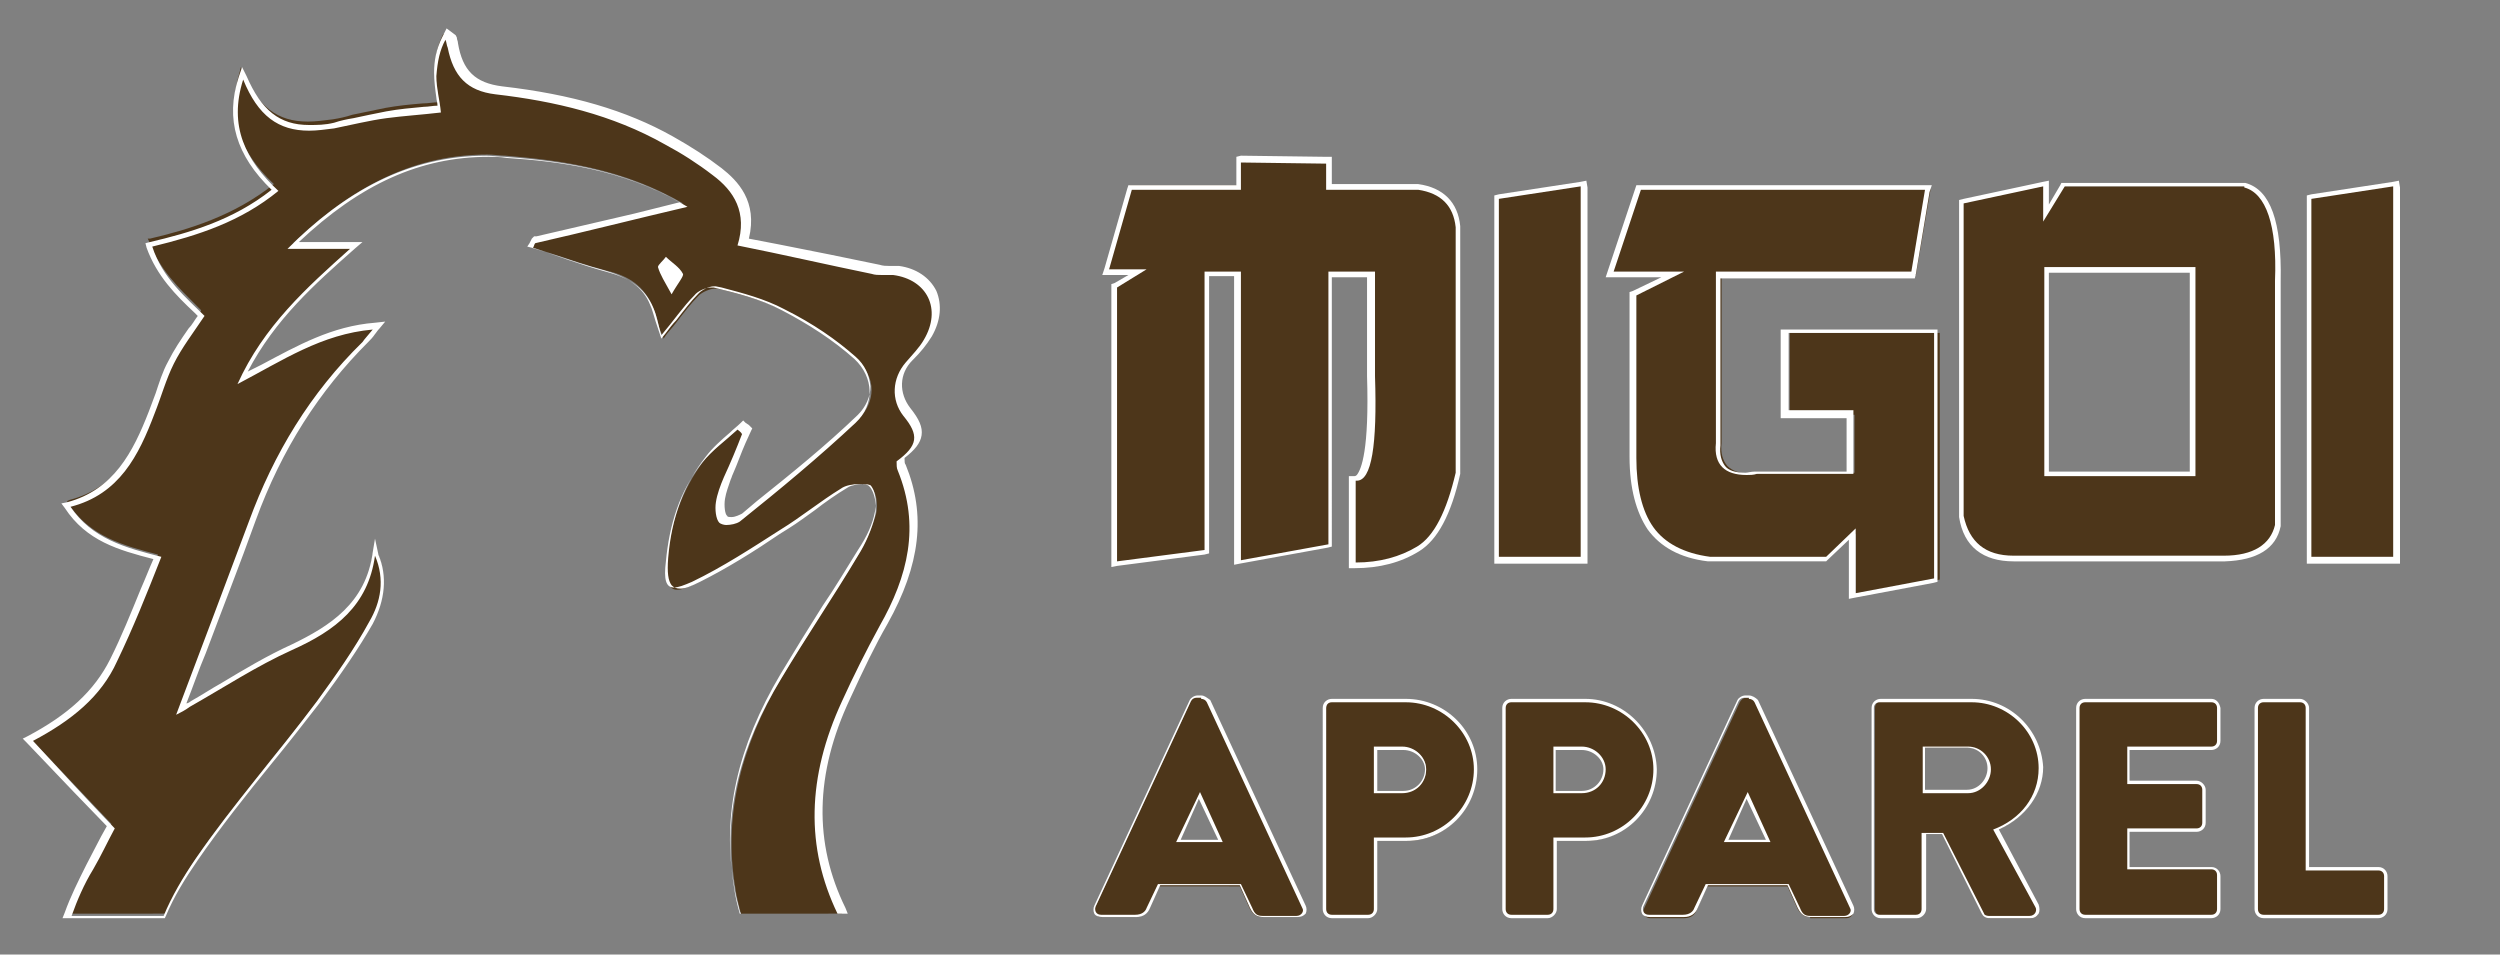
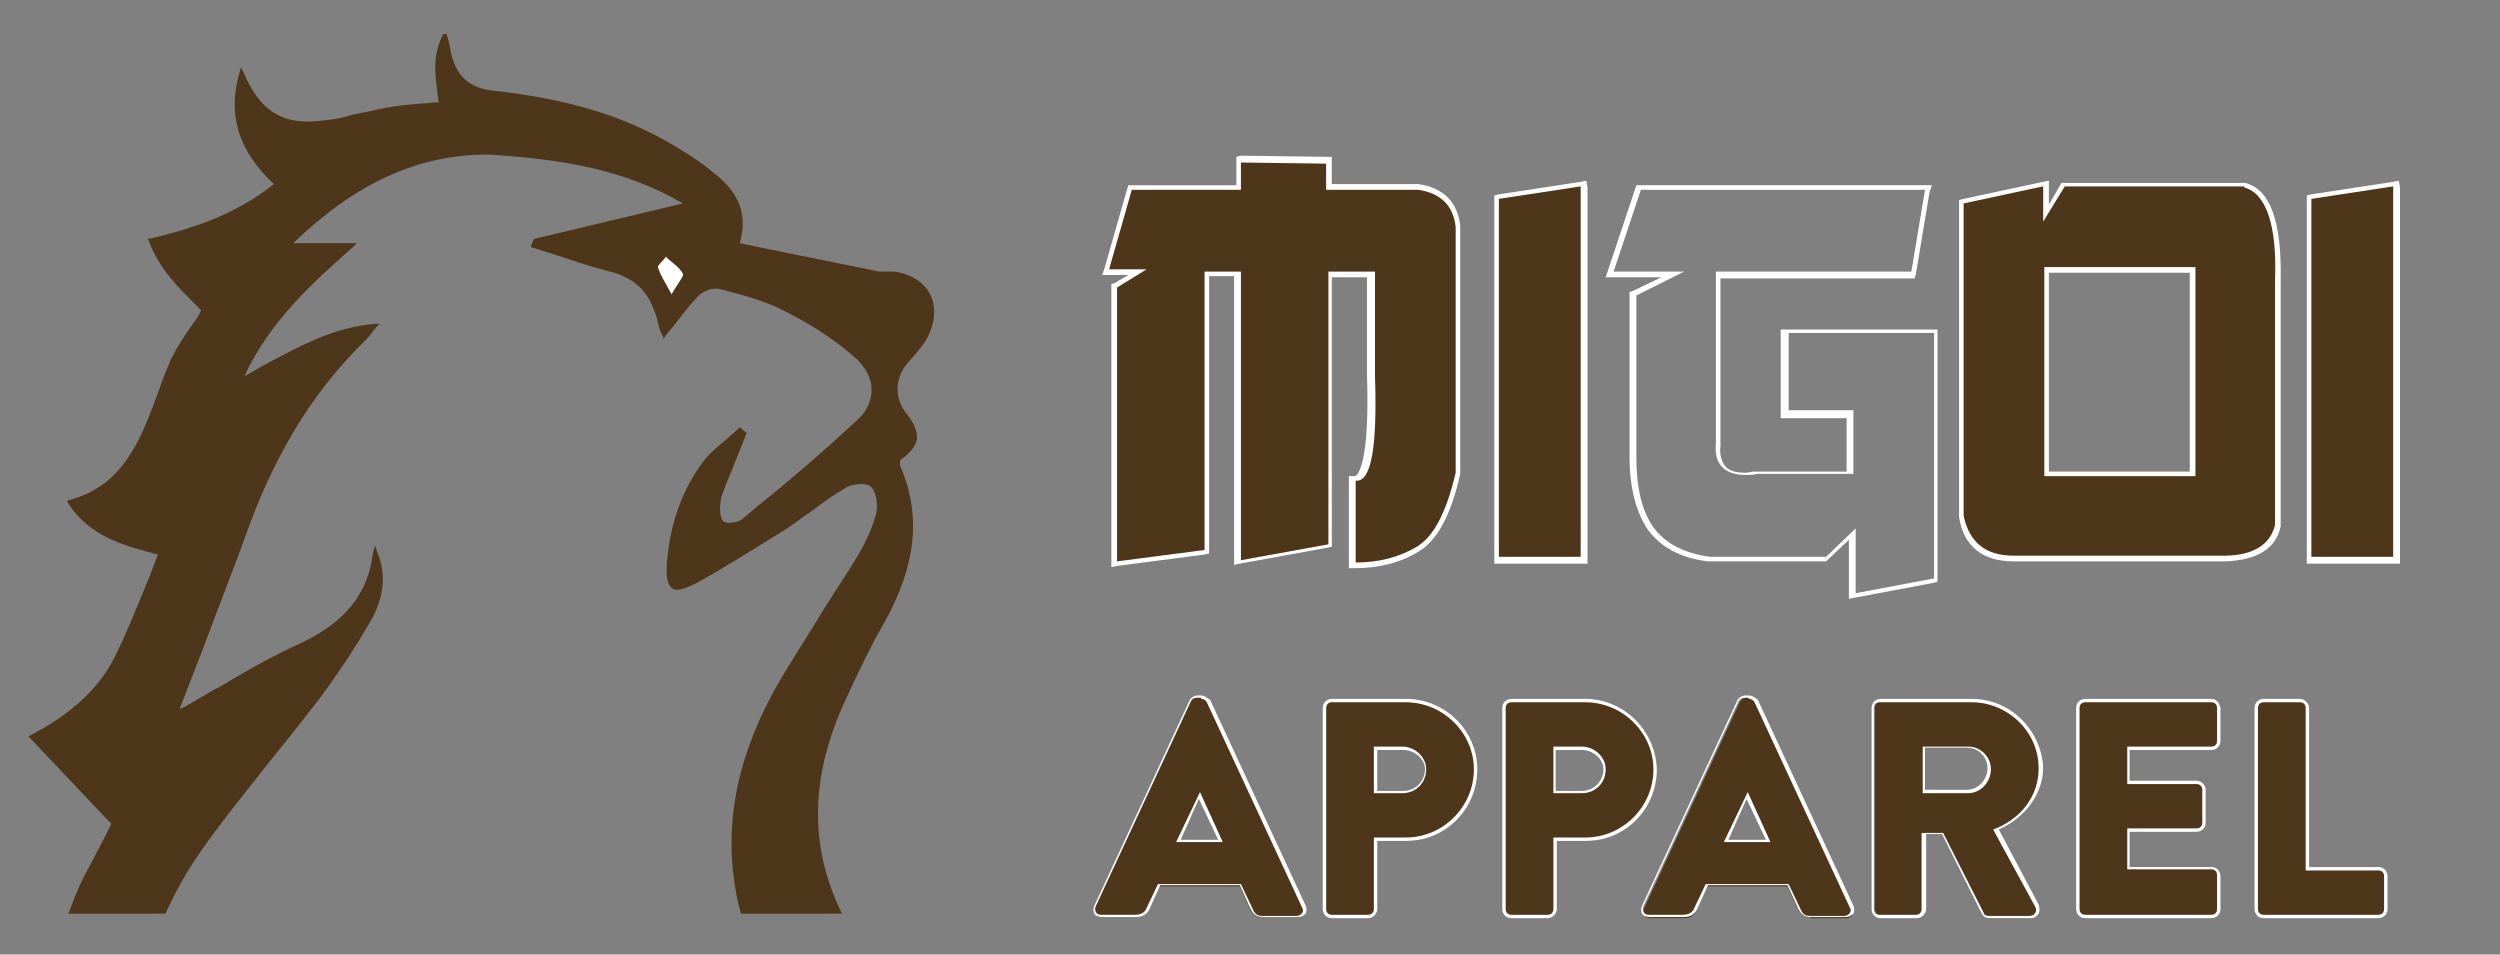
<svg xmlns="http://www.w3.org/2000/svg" version="1.1" id="Laag_1" x="0px" y="0px" viewBox="0 0 220 84" style="enable-background:new 0 0 220 84;" xml:space="preserve">
  <rect x="0" y="0" width="220" height="84" fill="#808080" stroke="none" />
  <style type="text/css">
	.st0{fill:#4D361A;}
	.st1{fill:#FFFFFF;}
	.st2{display:none;}
	.st3{display:inline;}
</style>
  <g>
    <g>
      <g>
        <path class="st0" d="M65.2,80.5l0-0.1c-0.2-0.8-0.4-1.5-0.5-2.3c-1-6,0.3-12.1,4.1-18.5c1.2-2,2.5-4,3.7-6c1-1.6,2.1-3.2,3.1-4.9     c0.7-1.2,1.2-2.4,1.5-3.5c0.2-0.8,0-2-0.5-2.4c-0.1-0.1-0.4-0.2-0.8-0.2c-0.5,0-1.1,0.1-1.5,0.4c-1,0.6-2,1.3-2.9,2     c-0.8,0.5-1.5,1.1-2.3,1.6l-0.8,0.5c-2.3,1.4-4.6,2.9-7,4.2c-0.8,0.4-1.3,0.6-1.7,0.6c-0.3,0-0.5-0.1-0.6-0.3     c-0.3-0.3-0.4-1-0.3-2.2c0.3-3.5,1.4-6.4,3.2-8.8c0.6-0.8,1.4-1.4,2.1-2c0.3-0.3,0.7-0.6,1-0.9l0.1-0.1l0.6,0.5l-0.5,1.3     c-0.4,0.9-0.7,1.8-1.1,2.7l-0.2,0.5c-0.2,0.6-0.5,1.1-0.5,1.7c-0.1,0.6,0,1.4,0.3,1.6c0.1,0.1,0.3,0.1,0.5,0.1     c0.4,0,0.8-0.1,1.1-0.3l1.3-1.1c3-2.4,6-5,8.9-7.7c0.8-0.7,1.2-1.7,1.2-2.6c0-1-0.5-1.9-1.3-2.7c-1.7-1.5-3.7-2.9-6.3-4.2     c-1.7-0.9-3.6-1.4-5.5-1.9l-0.5-0.1c-0.1,0-0.1,0-0.2,0c-0.4,0-1.1,0.3-1.4,0.6c-0.7,0.7-1.3,1.5-2,2.4c-0.3,0.4-0.6,0.7-0.9,1.1     l-0.2,0.3l-0.1-0.3C58,29,58,28.7,57.9,28.4c-0.1-0.6-0.3-1-0.5-1.5c-0.7-1.6-1.9-2.6-4.1-3.1c-1.5-0.4-3-0.9-4.5-1.4     c-0.6-0.2-1.3-0.4-1.9-0.6l-0.2-0.1L47,21l0.1,0l13-3.1c-5.3-3.1-10.9-3.8-15.6-4.2c-0.5,0-1-0.1-1.6-0.1     c-6.1,0-11.6,2.5-17.1,7.8h5.6l-0.3,0.3c-3.6,3.2-7.3,6.5-9.6,11.4c0.6-0.3,1.1-0.6,1.6-0.9c3.2-1.7,6.2-3.4,9.9-3.7l0.4,0     l-0.3,0.3c-0.1,0.2-0.3,0.3-0.4,0.5c-0.2,0.3-0.4,0.5-0.6,0.7c-4.4,4.3-7.6,9.5-10,15.8c-1.4,3.9-2.9,7.7-4.4,11.7l-1.9,4.9l0,0     c0.3-0.1,0.6-0.3,0.8-0.4c0.9-0.5,1.8-1.1,2.8-1.6c2-1.2,4.1-2.4,6.2-3.4c3.4-1.5,6.6-3.6,7.2-8.2L33,48l0.2,0.6     c0.8,1.9,0.6,3.9-0.5,5.9c-1.2,2.1-2.6,4.3-4.6,7c-1.4,1.8-2.8,3.6-4.2,5.3c-2.2,2.8-4.5,5.6-6.5,8.5c-1.1,1.6-2,3.3-2.8,5l0,0.1     H6l0.1-0.2c0.5-1.4,1.1-2.8,1.9-4.2c0.4-0.8,0.9-1.7,1.3-2.5l0.5-1l-7.3-7.7l0.2-0.1c3.6-1.9,6-4.1,7.4-6.9c1-2,1.8-4,2.7-6.2     c0.4-0.9,0.7-1.8,1.1-2.8c-3.1-0.8-6-1.6-7.9-4.5l-0.1-0.2l0.2-0.1c4.2-1.1,5.9-4.4,7.3-8.1c0.2-0.5,0.4-1.1,0.6-1.6     c0.3-0.9,0.7-1.9,1.1-2.8c0.5-1,1.1-1.9,1.8-2.9c0.3-0.4,0.6-0.8,0.8-1.3l-0.4-0.4c-1.5-1.5-3.3-3.2-4.2-5.7l-0.1-0.2l0.2,0     c3.4-0.8,7.4-2,10.9-4.8c-3.2-3-4.1-6.2-3-9.9l0.1-0.4l0.2,0.4c1.3,3.1,3,4.4,5.7,4.4c0.7,0,1.4-0.1,2.2-0.2     c0.6-0.1,1.1-0.2,1.7-0.4c1-0.2,1.9-0.4,2.9-0.6c1.1-0.2,2.1-0.3,3.3-0.4c0.5,0,0.9-0.1,1.4-0.1c0-0.3-0.1-0.6-0.1-0.8     c-0.1-0.8-0.2-1.5-0.2-2.2c0-1.1,0.2-2,0.7-3L39.3,3l0.2,0.7c0,0.2,0.1,0.3,0.1,0.5C40,6.6,41.2,7.8,43.6,8     c6.2,0.7,10.9,2.1,15,4.4c1.6,0.9,3,1.8,4.2,2.8c2.3,1.8,3,3.7,2.3,6.2L68,22c3,0.6,5.9,1.2,8.9,1.8c0.3,0.1,0.6,0.1,0.8,0.1     l0.3,0c0.2,0,0.5,0,0.7,0c1.5,0.2,2.7,1,3.2,2.1c0.5,1.1,0.4,2.5-0.4,3.9c-0.4,0.7-1,1.3-1.5,1.9c-1.3,1.4-1.3,3.2-0.3,4.5     c0.8,1,1,1.6,1,2.3c-0.1,0.6-0.5,1.2-1.5,1.9c0,0.1,0,0.1,0,0.2c0,0.2,0,0.4,0.1,0.5c1.8,4.3,1.3,8.7-1.6,13.8     c-1.1,1.9-2.1,4-3.3,6.6c-3.1,6.7-3.2,12.8-0.4,18.6l0.1,0.2H65.2z" />
-         <path class="st1" d="M39.2,3.5c0.1,0.2,0.1,0.5,0.2,0.7c0.5,2.5,1.7,3.8,4.2,4.1c5.2,0.6,10.3,1.8,14.9,4.4     c1.5,0.8,2.9,1.7,4.2,2.7c1.9,1.4,3.1,3.3,2.2,6.2c4,0.8,7.9,1.7,11.8,2.5c0.3,0.1,0.6,0.1,0.9,0.1c0.1,0,0.2,0,0.3,0     c0.2,0,0.5,0,0.7,0c3,0.4,4.3,3,2.7,5.7c-0.4,0.7-1,1.3-1.6,2c-1.2,1.4-1.3,3.3-0.2,4.7c1.4,1.7,1.3,2.6-0.6,4     c0,0.3,0,0.6,0.1,0.8c2,4.9,0.9,9.3-1.6,13.7c-1.2,2.2-2.3,4.4-3.3,6.6c-3.1,6.7-3.2,12.9-0.4,18.7h-8.6     c-0.2-0.7-0.4-1.5-0.5-2.3c-1.1-6.7,0.7-12.7,4.1-18.3c2.2-3.7,4.6-7.2,6.8-10.9c0.7-1.1,1.2-2.3,1.5-3.5c0.2-0.8,0-2.1-0.5-2.6     c-0.2-0.2-0.5-0.2-0.9-0.2c-0.5,0-1.2,0.1-1.6,0.4c-1.8,1.1-3.5,2.5-5.3,3.6c-2.5,1.6-5.1,3.3-7.8,4.6c-0.7,0.3-1.2,0.5-1.6,0.5     c-0.7,0-0.9-0.7-0.7-2.3c0.3-3.2,1.2-6.2,3.2-8.7c0.9-1.1,2-1.9,3.1-2.9c0.1,0.1,0.3,0.2,0.4,0.4c-0.5,1.3-1,2.5-1.6,3.8     c-0.3,0.7-0.6,1.5-0.7,2.2c-0.1,0.6,0,1.5,0.3,1.8c0.1,0.1,0.4,0.2,0.6,0.2c0.4,0,0.9-0.1,1.2-0.3c3.5-2.8,7-5.7,10.2-8.7     c1.7-1.6,1.6-4-0.1-5.6c-1.9-1.7-4.1-3.1-6.4-4.3c-1.9-1-4-1.5-6-2c-0.1,0-0.2,0-0.2,0c-0.5,0-1.2,0.3-1.5,0.7     c-1,1-1.8,2.2-2.9,3.5c-0.3-1-0.4-1.7-0.7-2.4c-0.8-1.9-2.3-2.7-4.2-3.2c-2.2-0.6-4.3-1.4-6.4-2.1c0.1-0.1,0.1-0.3,0.2-0.4     c4.4-1,8.7-2.1,13.4-3.2c-5.1-3.1-10.5-4-16.1-4.4c-0.5,0-1.1-0.1-1.6-0.1c-6.9,0-12.5,3.2-17.5,8.2c1.9,0,3.7,0,5.5,0     c-3.8,3.4-7.6,6.8-9.9,11.9c4-2.1,7.4-4.4,11.9-4.8c-0.4,0.5-0.7,0.8-0.9,1.1c-4.6,4.5-7.8,9.8-10,15.8c-2.1,5.6-4.2,11.2-6.4,17     c0.4-0.2,0.8-0.4,1.2-0.7c3-1.7,5.9-3.6,9-5c3.8-1.7,6.7-3.9,7.3-8.3c0.9,2.1,0.5,4.1-0.5,5.8c-1.3,2.4-3,4.8-4.6,7     c-3.5,4.7-7.4,9.1-10.7,13.9c-1.1,1.6-2.1,3.3-2.8,5H6.3c0.5-1.4,1.1-2.8,1.9-4.1c0.7-1.2,1.3-2.5,1.9-3.6     c-2.4-2.5-4.7-5-7.2-7.7c3.4-1.8,6-3.9,7.4-7c1.4-2.9,2.6-5.9,3.9-9.2c-3.2-0.8-6.1-1.6-8-4.4c4.3-1.1,6-4.5,7.4-8.2     c0.6-1.5,1-3,1.7-4.4c0.7-1.4,1.7-2.7,2.7-4.2c-1.6-1.6-3.7-3.3-4.6-6.1c4.1-1,7.8-2.2,11.1-4.9c-2.9-2.7-4.4-5.7-3.1-9.8     c1.3,3.2,3.1,4.5,5.8,4.5c0.7,0,1.4-0.1,2.2-0.2c1.5-0.3,3.1-0.7,4.6-0.9c1.5-0.2,3.1-0.3,4.8-0.5c-0.1-1.1-0.4-2.1-0.4-3.2     C38.5,5.4,38.7,4.4,39.2,3.5 M39.3,2.5l-0.4,0.8c-0.5,1-0.7,2-0.7,3.1c0,0.7,0.1,1.5,0.2,2.2c0,0.2,0.1,0.4,0.1,0.7     c-0.4,0-0.8,0.1-1.2,0.1c-1.1,0.1-2.2,0.2-3.3,0.4c-1,0.2-2,0.4-2.9,0.6c-0.6,0.1-1.1,0.2-1.7,0.4c-0.8,0.2-1.5,0.2-2.2,0.2     c-2.6,0-4.2-1.3-5.5-4.3l-0.4-0.8l-0.3,0.9c-1.2,3.7-0.2,6.9,2.9,9.9c-3.4,2.7-7.3,3.8-10.7,4.6l-0.4,0.1l0.1,0.4     c0.9,2.5,2.6,4.2,4.2,5.7l0.3,0.3c-0.3,0.4-0.5,0.8-0.8,1.1c-0.7,1-1.3,1.9-1.8,2.9c-0.5,0.9-0.8,1.9-1.1,2.8     c-0.2,0.5-0.4,1.1-0.6,1.6c-1.4,3.6-3.1,6.9-7.2,8l-0.5,0.1l0.3,0.4c1.9,2.9,4.7,3.7,7.8,4.5c-0.4,0.9-0.7,1.7-1.1,2.6     c-0.9,2.2-1.7,4.2-2.7,6.2c-1.4,2.8-3.7,4.9-7.3,6.8l-0.4,0.2l0.3,0.3l4.2,4.4l2.9,3l-0.5,0.9c-0.4,0.8-0.9,1.7-1.3,2.5     c-0.7,1.4-1.4,2.8-1.9,4.2l-0.2,0.5h0.5h8.3h0.2l0.1-0.2c0.7-1.7,1.7-3.3,2.8-4.9c2-2.9,4.3-5.8,6.5-8.5c1.4-1.7,2.8-3.5,4.2-5.3     c2-2.7,3.5-4.9,4.7-7c1.1-2.1,1.3-4.2,0.5-6.1L33,47.4l-0.2,1.2c-0.6,4.5-3.8,6.5-7.1,8.1c-2.2,1-4.2,2.2-6.2,3.4     c-0.9,0.5-1.8,1.1-2.7,1.6c-0.1,0.1-0.3,0.2-0.4,0.2c0.6-1.5,1.1-3,1.7-4.4c1.5-4,3-7.8,4.4-11.7c2.3-6.3,5.6-11.4,9.9-15.7     c0.2-0.2,0.4-0.4,0.6-0.7c0.1-0.1,0.2-0.3,0.4-0.5l0.5-0.6L33,28.4c-3.8,0.3-6.8,2-10,3.7c-0.4,0.2-0.8,0.4-1.2,0.6     c2.4-4.6,5.9-7.7,9.4-10.8l0.7-0.6h-0.9h-4.7c5.4-5.1,10.7-7.5,16.7-7.5c0.5,0,1,0,1.6,0.1c4.6,0.3,10.1,1,15.2,3.9l-4,1l-8.6,2     l-0.2,0L46.8,21l-0.2,0.4l-0.2,0.3l0.4,0.1c0.6,0.2,1.3,0.4,1.9,0.6c1.5,0.5,3,1,4.5,1.4c2.1,0.6,3.4,1.5,4,3     c0.2,0.4,0.3,0.9,0.5,1.5c0.1,0.3,0.2,0.6,0.3,0.9l0.2,0.6l0.4-0.5c0.3-0.4,0.6-0.8,0.9-1.1c0.7-0.9,1.3-1.7,2-2.4     c0.3-0.3,0.9-0.6,1.3-0.6c0.1,0,0.1,0,0.2,0l0.5,0.1c1.9,0.5,3.8,1,5.5,1.9c2.6,1.3,4.6,2.7,6.3,4.2c0.8,0.7,1.2,1.6,1.3,2.6     c0,0.9-0.4,1.8-1.1,2.5c-2.8,2.7-5.9,5.2-8.9,7.6l-1.3,1.1c-0.2,0.1-0.6,0.3-0.9,0.3c-0.2,0-0.4,0-0.4-0.1     c-0.2-0.1-0.3-0.9-0.2-1.5c0.1-0.6,0.3-1.1,0.5-1.7c0.1-0.2,0.1-0.3,0.2-0.5c0.4-0.9,0.7-1.8,1.1-2.7l0.5-1.1l0.1-0.2l-0.2-0.2     l-0.1-0.1l-0.3-0.2l-0.2-0.2l-0.2,0.2c-0.3,0.3-0.7,0.6-1,0.9c-0.7,0.6-1.5,1.3-2.1,2.1c-1.9,2.4-3,5.3-3.3,8.9     c-0.1,1.3,0,2,0.3,2.4c0.2,0.2,0.4,0.3,0.8,0.3c0.4,0,0.9-0.2,1.7-0.6c2.4-1.2,4.8-2.7,7-4.2l0.8-0.5c0.8-0.5,1.6-1.1,2.3-1.6     c0.9-0.7,1.9-1.4,2.9-2c0.3-0.2,0.9-0.3,1.4-0.3c0.4,0,0.6,0.1,0.6,0.1c0.4,0.4,0.6,1.5,0.4,2.3c-0.2,1.1-0.7,2.2-1.5,3.4     c-1,1.6-2,3.3-3.1,4.9c-1.2,1.9-2.5,4-3.7,6c-3.8,6.4-5.2,12.5-4.1,18.6c0.1,0.8,0.3,1.5,0.5,2.3l0.1,0.2h0.3h8.6h0.5l-0.2-0.5     c-2.8-5.7-2.7-11.8,0.4-18.4c1.2-2.6,2.2-4.7,3.3-6.6c2.9-5.2,3.4-9.6,1.6-14c-0.1-0.1-0.1-0.3-0.1-0.5c0,0,0,0,0-0.1     c0.9-0.7,1.4-1.3,1.5-2c0.1-0.7-0.2-1.4-1-2.4c-1-1.3-1-3,0.2-4.2l0.1-0.1c0.6-0.6,1.1-1.2,1.6-2c0.8-1.4,0.9-2.8,0.4-4     c-0.6-1.2-1.8-2-3.3-2.2c-0.2,0-0.5,0-0.7,0l-0.1,0l-0.1,0c-0.2,0-0.5,0-0.8-0.1c-2.9-0.6-5.8-1.2-8.9-1.8l-2.6-0.5     c0.8-3.3-1-5.1-2.4-6.2c-1.3-1-2.7-1.9-4.3-2.8c-4.1-2.3-8.9-3.7-15-4.4c-2.4-0.3-3.5-1.4-3.9-3.8c0-0.2-0.1-0.3-0.1-0.5     l-0.1-0.2L39.3,2.5L39.3,2.5z" />
      </g>
    </g>
    <path class="st1" d="M59.1,25.9c0.5-0.9,1.1-1.6,1-1.8c-0.3-0.6-1-1-1.5-1.5c-0.2,0.3-0.7,0.7-0.7,0.9   C58.1,24.2,58.5,24.8,59.1,25.9z" />
    <g>
      <g class="st2">
        <g class="st3">
          <path class="st0" d="M100.6,50.6c-0.7,0-0.9-0.6-1.1-1c-1.3-3.3-2.7-7.2-2.7-11.4l0-0.1c0-2.1-0.1-4.2,0.3-6.3      c0.4-2.1,1.1-4.3,2.3-7c0.6-1.4,1.2-2.8,1.9-4.1l0.5-1c0.1-0.3,0.4-0.8,0.9-0.8c0.2,0,0.5,0.1,0.7,0.2c0.5,0.2,1.1,0.5,1.6,0.9      l0.9,0.8c1.7,1.3,3.4,2.7,5,4.2c1,0.9,1.8,1.9,2.6,2.8l0.5,0.6c1.3-1.7,2.5-3.2,3.8-4.5c1.6-1.6,3.6-2.7,6-3.5      c0.9-0.3,1.8-0.6,2.7-0.9l0.9-0.3c0.2-0.1,0.4-0.1,0.5-0.1c0.2,0,0.8,0.1,0.9,0.9c0.2,2.4,1.1,4.7,1.9,6.7      c0.9,2.3,1.8,4.9,2.2,7.9c0.6,4.8-0.2,9.3-2.5,13.2c-0.3,0.6-0.6,1.1-1,1.6L129,50c-0.3,0.5-0.6,0.6-0.9,0.6      c-0.2,0-0.5-0.1-0.7-0.3l-0.7-0.6c-1.2-0.9-2.3-1.9-3.5-2.9c-0.3-0.3-0.3-0.9-0.1-1.2c0.3-0.5,0.6-1,1-1.5      c1.9-2.6,2.8-5.6,2.8-8.8c0-2.9-0.3-5.3-1-7.5l-0.1-0.2c-0.1-0.2-0.1-0.3-0.1-0.5c-0.1,0-0.2,0-0.4,0.1l-0.4,0.1      c-2.8,0.5-5.1,1.9-7.2,4.4l-0.1,0.1c-0.1,0.1-0.2,0.2-0.3,0.3c-0.9,0.8-1.1,1.8-0.8,3.2c0.1,0.6,0.3,1.1,0.4,1.7      c0.3,1.1,0.6,2.3,0.8,3.5c0.2,1.1,0.4,2.2,0.5,3.3c0.1,0.5,0.1,1,0.2,1.5c0,0.3,0,0.5-0.2,0.7c-0.2,0.2-0.4,0.3-0.7,0.3l-3.3,0      c-0.9,0-1.7,0-2.6,0c-0.4,0-0.7-0.4-0.8-0.8l0-0.2c0-1.1-0.1-2.2-0.1-3.3c0-2.3-0.1-4.1-0.4-5.7c-0.6-3.1-2.1-6-4.2-8.6      c-0.7-0.8-1.5-1.6-2.3-2.4c0,0,0,0-0.1-0.1c0,0,0,0,0,0c-0.3,0.6-0.6,1.5-0.7,2.3c-0.2,1.5-0.3,3.1-0.5,4.6l-0.1,1.5l0.1,0.3      l0,0.7c0,1.8,0.1,3.6,0.5,5.3c0.6,2.2,1.6,4.2,2.5,6.1c0.4,0.7,0.6,1.1,0.4,1.6c-0.1,0.4-0.5,0.5-0.9,0.7      c-0.1,0-0.2,0.1-0.4,0.1c-0.6,0.3-1.2,0.6-1.8,0.8c-0.6,0.3-1.2,0.6-1.9,0.9C101.1,50.5,100.9,50.6,100.6,50.6z" />
          <path class="st1" d="M102.6,19.3c0.1,0,0.3,0,0.5,0.1c0.5,0.2,1,0.5,1.5,0.8c2,1.6,4,3.2,5.9,4.9c1.1,1,2.1,2.3,3.1,3.5      c0.1,0.2,0.2,0.2,0.3,0.2c0.1,0,0.2-0.1,0.3-0.3c1.1-1.6,2.4-3.1,3.8-4.5c1.7-1.6,3.6-2.7,5.8-3.4c1.2-0.4,2.4-0.8,3.6-1.2      c0.1,0,0.3-0.1,0.4-0.1c0.2,0,0.4,0.1,0.4,0.5c0.2,2.4,1,4.6,1.9,6.9c1,2.5,1.8,5.1,2.1,7.8c0.6,4.6-0.1,8.9-2.4,12.9      c-0.4,0.7-0.9,1.5-1.3,2.2c-0.1,0.2-0.3,0.3-0.4,0.3c-0.1,0-0.2,0-0.3-0.2c-1.4-1.1-2.8-2.3-4.2-3.4c-0.1-0.1-0.1-0.4,0-0.6      c0.3-0.5,0.6-1,1-1.5c2-2.7,2.9-5.8,2.9-9.1c0-2.6-0.3-5.1-1-7.6c-0.2-0.8-0.3-1-0.6-1c-0.2,0-0.5,0.1-0.9,0.1      c-3.1,0.5-5.5,2.2-7.5,4.6c-0.1,0.1-0.2,0.3-0.3,0.4c-1.1,1-1.3,2.3-0.9,3.7c0.4,1.7,0.9,3.4,1.2,5.1c0.3,1.6,0.5,3.1,0.7,4.7      c0,0.3-0.1,0.4-0.4,0.4c0,0,0,0,0,0c-0.1,0-0.1,0-0.2,0c-1,0-2.1,0-3.1,0c-0.9,0-1.7,0-2.6,0c-0.1,0-0.3-0.2-0.3-0.3      c0-1.1-0.1-2.3-0.1-3.4c0-1.9-0.1-3.9-0.4-5.8c-0.7-3.3-2.2-6.2-4.3-8.8c-0.7-0.9-1.5-1.6-2.3-2.4c-0.2-0.2-0.3-0.3-0.5-0.3      c-0.2,0-0.3,0.1-0.4,0.4c-0.3,0.8-0.6,1.6-0.7,2.4c-0.3,2.2-0.4,4.3-0.7,6.5c0,0,0.1,0,0.1,0c0.1,2.1,0,4.1,0.6,6.1      c0.6,2.2,1.6,4.2,2.6,6.2c0.7,1.4,0.5,1.2-0.6,1.7c-1.2,0.5-2.4,1.2-3.7,1.7c-0.3,0.1-0.5,0.2-0.7,0.2c-0.3,0-0.4-0.2-0.6-0.7      c-1.4-3.6-2.6-7.3-2.7-11.2c0-2.1-0.1-4.2,0.3-6.3c0.4-2.4,1.3-4.7,2.2-6.9c0.8-1.7,1.6-3.4,2.4-5.1      C102.3,19.5,102.4,19.3,102.6,19.3 M102.6,18.3c-0.9,0-1.2,0.8-1.4,1.1l-0.5,1c-0.6,1.3-1.3,2.7-1.9,4.1c-1.2,2.8-1.9,5-2.3,7.1      c-0.4,2.1-0.3,4.3-0.3,6.3l0,0.1c0.1,4.3,1.4,8.3,2.8,11.6c0.2,0.4,0.5,1.3,1.6,1.3c0.3,0,0.7-0.1,1.1-0.3      c0.6-0.3,1.2-0.6,1.9-0.9c0.6-0.3,1.2-0.6,1.8-0.8c0.1-0.1,0.2-0.1,0.3-0.1c0.4-0.2,0.9-0.4,1.1-0.9c0.2-0.6,0-1.2-0.4-2      c-0.9-1.9-1.9-3.9-2.5-6c-0.4-1.7-0.5-3.4-0.5-5.2l0-0.7l0-0.9l0,0c0-0.3,0.1-0.6,0.1-0.8c0.1-1.5,0.3-3.1,0.5-4.6      c0.1-0.5,0.2-1.1,0.4-1.5c0.6,0.6,1.2,1.2,1.8,1.9c2.1,2.5,3.5,5.3,4.1,8.4c0.3,1.6,0.5,3.3,0.4,5.6c0,1.1,0,2.2,0.1,3.3l0,0.2      c0,0.6,0.6,1.3,1.3,1.3c0.9,0,1.7,0,2.6,0l1.5,0l1.5,0l0.2,0c0.6,0,0.9-0.2,1.1-0.4c0.2-0.2,0.4-0.6,0.3-1.1      c-0.1-0.5-0.1-1-0.2-1.5c-0.1-1.1-0.3-2.2-0.5-3.3c-0.2-1.2-0.5-2.4-0.8-3.5c-0.1-0.6-0.3-1.1-0.4-1.7c-0.3-1.2-0.1-2,0.6-2.7      c0.2-0.1,0.3-0.3,0.4-0.4l0.1-0.1c2-2.4,4.2-3.8,6.9-4.3c0.1,0,0.2,0,0.3-0.1c0,0,0,0,0,0l0.1,0.2c0.7,2.1,1,4.4,1,7.3      c0,3.2-0.9,6.1-2.7,8.5c-0.3,0.4-0.7,1-1.1,1.6c-0.3,0.5-0.3,1.4,0.2,1.9c1.1,1,2.3,1.9,3.5,2.9l0.7,0.6c0.3,0.3,0.6,0.4,1,0.4      c0.3,0,0.9-0.1,1.3-0.8l0.3-0.6c0.3-0.5,0.7-1.1,1-1.7c2.3-4.1,3.2-8.6,2.6-13.5c-0.4-3-1.3-5.7-2.2-8c-0.8-2.1-1.6-4.3-1.8-6.6      c-0.1-1-0.8-1.4-1.4-1.4c-0.2,0-0.4,0-0.7,0.1l-0.9,0.3c-0.9,0.3-1.8,0.6-2.7,0.9c-2.5,0.8-4.5,2-6.2,3.6      c-1.2,1.1-2.3,2.5-3.5,4c0,0-0.1-0.1-0.1-0.1c-0.8-1-1.6-2-2.6-2.9c-1.6-1.5-3.4-2.9-5.1-4.2l-0.9-0.7c-0.5-0.4-1.1-0.7-1.7-1      C103.2,18.4,103,18.3,102.6,18.3L102.6,18.3z" />
        </g>
        <g class="st3">
-           <path class="st0" d="M164.7,52.9c-0.2,0-0.4,0-0.6-0.1c-5.3-1.3-9.4-3.6-12.6-7c-2.4-2.5-3.8-5.4-4.3-8.6      c-0.3-2-0.2-4.1,0.4-6.9c0.4-1.9,1.1-3.6,1.7-5.3c0.2-0.5,0.5-1.1,0.6-1.7c0.1-0.5,0.1-0.9,0.1-1.4l0-0.4c0-0.3,0-0.9,0.7-1.1      c0.5-0.1,0.9-0.3,1.4-0.4c1-0.3,2-0.6,3-0.8l0.9-0.2c2.3-0.5,4.7-0.9,7.2-1c0.4,0,0.9,0,1.3,0l1.6,0l0,0l0.5,0l1.6,0.1      c1.3,0,2.6,0.1,3.9,0.1c0.5,0,0.9,0,1.1,0.4c0.3,0.3,0.2,0.7,0.1,1.2c-0.2,1-0.4,2-0.6,3l-0.4,2c-0.1,0.8-0.7,0.8-0.9,0.8      c-0.1,0-0.1,0-0.2,0l-0.5-0.1c-0.6-0.1-1.2-0.2-1.7-0.3c-3-0.7-6.3-1.1-10.5-1.1l-0.2,0c-0.9,0-1.7,0.1-2.6,0.1      c-0.4,0-0.8,0-1.2,0.1c-0.3,0-0.4,0.1-0.5,0.3c-0.9,2.4-1.8,5.3-1.7,8.3c0.1,1.5,0.3,2.7,0.5,3.9c0.3,1.4,1.2,2.7,2.5,4      c2.2,2.1,4.7,3.4,7.5,3.9c0.4,0.1,0.6,0.1,0.8,0.1c0.4,0,0.6-0.1,1.1-1.1c0.9-1.8,0.9-3.6,0-5.7c-0.5-1.2-1.2-2.3-1.8-3.4      l-0.2-0.3c-0.3-0.4-0.4-0.8-0.3-1.1c0.1-0.4,0.5-0.6,0.8-0.8c0.8-0.5,1.6-0.9,2.4-1.3l1.4-0.8c0.1-0.1,0.3-0.2,0.4-0.3      c0.2-0.2,0.5-0.3,0.7-0.3c0.5,0,0.8,0.5,0.9,0.7c1.2,2.6,2.5,6.1,2.4,10c-0.1,2.9-1.1,5.3-3.1,7.1c-0.3,0.3-0.6,0.6-0.9,0.9      c-0.7,0.8-1.4,1.6-1.5,2.7c0,0.2-0.1,0.3-0.1,0.5l0,0.1C165.8,52.2,165.5,52.9,164.7,52.9z" />
          <path class="st1" d="M166.5,18.6c1.8,0.1,3.6,0.1,5.5,0.2c0.9,0,0.9,0.1,0.8,1c-0.3,1.7-0.6,3.3-0.9,5c0,0.3-0.2,0.4-0.4,0.4      c0,0-0.1,0-0.1,0c-0.7-0.1-1.5-0.2-2.2-0.4c-3.5-0.8-7-1.1-10.6-1.1c-0.1,0-0.1,0-0.2,0c-1.3,0-2.5,0.1-3.8,0.2      c-0.4,0-0.7,0.2-0.9,0.6c-1,2.8-1.9,5.6-1.7,8.5c0.1,1.3,0.2,2.7,0.5,3.9c0.4,1.7,1.4,3,2.7,4.2c2.2,2.1,4.8,3.5,7.8,4      c0.4,0.1,0.6,0.1,0.9,0.1c0.8,0,1.1-0.3,1.6-1.3c1.1-2.1,0.9-4.1,0-6.1c-0.6-1.3-1.3-2.5-2-3.7c-0.4-0.7-0.4-0.8,0.3-1.2      c1.2-0.7,2.5-1.4,3.7-2.1c0.2-0.1,0.4-0.2,0.6-0.3c0.2-0.1,0.3-0.2,0.5-0.2c0.2,0,0.3,0.1,0.4,0.4c1.4,3.1,2.5,6.3,2.3,9.8      c-0.1,2.6-1,4.9-2.9,6.8c-0.3,0.3-0.6,0.6-0.9,0.9c-0.8,0.9-1.5,1.8-1.7,3c0,0.2-0.1,0.4-0.1,0.5c-0.2,0.6-0.3,0.8-0.7,0.8      c-0.1,0-0.3,0-0.5-0.1c-4.8-1.2-9-3.3-12.4-6.9c-2.2-2.4-3.7-5.1-4.1-8.3c-0.3-2.3-0.1-4.5,0.4-6.7c0.4-1.8,1-3.5,1.7-5.2      c0.2-0.6,0.5-1.2,0.6-1.8c0.1-0.6,0.1-1.3,0.1-1.9c0-0.3-0.1-0.5,0.3-0.6c1.5-0.4,2.9-0.9,4.4-1.2c2.6-0.5,5.3-1.1,8-1.2      c0.4,0,0.8,0,1.3,0C165.1,18.6,165.8,18.6,166.5,18.6C166.5,18.6,166.5,18.6,166.5,18.6 M165.5,17.5L165.5,17.5L165.5,17.5      l-1.2,0.1c-0.4,0-0.9,0-1.3,0c-2.5,0-4.9,0.5-7.3,1l-0.9,0.2c-1,0.2-2.1,0.5-3,0.8c-0.5,0.1-0.9,0.3-1.4,0.4      c-0.4,0.1-1.1,0.4-1,1.5l0,0.1l0,0.4c0,0.5,0,0.9-0.1,1.4c-0.1,0.5-0.3,1.1-0.5,1.6c-0.7,1.6-1.4,3.4-1.8,5.3      c-0.6,2.8-0.7,4.9-0.4,7c0.5,3.3,1.9,6.3,4.4,8.9c3.3,3.5,7.5,5.9,12.9,7.2c0.3,0.1,0.5,0.1,0.7,0.1c1.2,0,1.5-1,1.7-1.5l0-0.1      c0.1-0.2,0.1-0.4,0.1-0.6c0.1-0.9,0.6-1.6,1.4-2.4c0.3-0.3,0.6-0.6,0.8-0.8c2.1-2,3.1-4.4,3.3-7.5c0.2-4.1-1.2-7.6-2.4-10.3      c-0.3-0.7-0.8-1-1.3-1c-0.4,0-0.8,0.2-1,0.4c-0.1,0.1-0.3,0.2-0.4,0.2l-0.1,0.1l-1.3,0.7c-0.8,0.5-1.6,0.9-2.4,1.4      c-0.4,0.2-0.9,0.5-1.1,1.1c-0.2,0.6,0.1,1,0.4,1.5l0.2,0.3c0.6,1.1,1.3,2.2,1.8,3.3c0.9,1.9,0.9,3.6,0.1,5.3      c-0.4,0.8-0.5,0.8-0.7,0.8c-0.2,0-0.4,0-0.7-0.1c-2.7-0.5-5.1-1.7-7.3-3.7c-1.3-1.2-2.1-2.4-2.4-3.7c-0.3-1.1-0.4-2.3-0.5-3.8      c-0.2-2.9,0.7-5.7,1.6-8.1c0,0,0,0,0,0c0.4,0,0.8,0,1.2-0.1c0.8-0.1,1.7-0.1,2.5-0.1l0.2,0c4.1,0,7.4,0.4,10.3,1.1      c0.6,0.1,1.2,0.2,1.8,0.3l0.5,0.1c0.1,0,0.2,0,0.3,0c0.5,0,1.2-0.3,1.4-1.2c0.1-0.7,0.2-1.3,0.4-2c0.2-1,0.4-2,0.6-3.1      c0.1-0.5,0.2-1.1-0.2-1.6c-0.4-0.5-1-0.5-1.5-0.6c-1.3-0.1-2.6-0.1-3.9-0.2l-1.6-0.1L165.5,17.5L165.5,17.5z" />
        </g>
        <g class="st3">
          <path class="st0" d="M190.4,51c-0.2,0-0.4,0-0.7-0.1c-0.3-0.1-0.6-0.1-0.8-0.2l-1.1-0.4c-1.1-0.4-2.3-0.8-3.4-1.3      c-3.6-1.4-6.5-3.8-8.6-7.1c-0.8-1.3-1.4-2.8-1.6-4.2c-0.3-1.6,0.1-3.1,0.5-4.6c0.5-1.8,1.4-3.5,2.9-5.3c1.5-1.8,3.2-3.5,5.3-5.1      c1.1-0.9,1.9-1.9,2.3-3.2c0.2-0.5,0.4-1.1,0.6-1.6c0.2-0.4,0.3-0.8,0.5-1.2c0.2-0.6,0.6-0.8,0.9-0.8c0.2,0,0.3,0,0.6,0.1      c2.6,1.1,5.2,2.4,7.6,4.2c1,0.7,2.1,1.6,3.2,2.6c2.4,2.3,3.9,5.2,4.5,8.6c0.1,0.5,0.1,1,0.1,1.5c0,0.2,0,0.4,0,0.7      c-0.1,2.7-0.9,5.2-2.6,8c-1.3,2.1-3,3.6-5.2,5.3c-0.9,0.7-1.8,1.2-2.8,1.8l-0.8,0.5c-0.2,0.1-0.2,0.2-0.2,0.5      C191.5,50.1,191.4,51,190.4,51z M187.8,24.3c-0.1,0-0.1,0-0.1,0c-1,1-2,1.9-2.9,2.8c-1.5,1.5-3.1,3.4-4.1,5.7      c-0.6,1.4-1,2.6-0.8,3.9c0.3,2.1,1.5,3.7,3.6,4.7c2.2,1.1,4.7,1.8,7.6,2.3c0.2,0,0.3,0,0.5,0c0.6,0,1.1-0.2,1.5-0.6      c0.8-0.9,1.6-1.7,2.3-2.6c1.4-1.9,2.1-3.8,2.1-5.8c0-2-0.5-3.6-1.6-4.8C193.6,27.2,190.9,25.4,187.8,24.3L187.8,24.3z" />
          <path class="st1" d="M187.1,16.3c0.1,0,0.2,0,0.4,0.1c2.6,1.2,5.2,2.4,7.5,4.1c1.1,0.8,2.1,1.6,3.1,2.6c2.4,2.3,3.8,5.1,4.3,8.3      c0.1,0.7,0.1,1.4,0.2,2.1c-0.1,2.8-1.1,5.3-2.5,7.7c-1.3,2.1-3.1,3.7-5.1,5.2c-1.1,0.8-2.3,1.5-3.5,2.2      c-0.4,0.2-0.4,0.6-0.5,0.9c-0.1,0.7-0.2,1-0.7,1c-0.1,0-0.3,0-0.6-0.1c-0.2,0-0.5-0.1-0.7-0.2c-1.5-0.6-3-1.1-4.5-1.7      c-3.5-1.4-6.3-3.7-8.3-6.9c-0.8-1.3-1.3-2.6-1.5-4.1c-0.2-1.5,0.2-3,0.5-4.4c0.5-1.9,1.5-3.5,2.7-5c1.5-1.9,3.3-3.5,5.2-5      c1.2-0.9,2-2.1,2.5-3.5c0.3-1,0.7-1.9,1-2.8C186.8,16.4,186.9,16.3,187.1,16.3 M191.6,44.4c0.7,0,1.4-0.2,1.9-0.8      c0.8-0.9,1.6-1.7,2.3-2.6c1.4-1.8,2.2-3.8,2.2-6.1c0-1.9-0.5-3.7-1.7-5.1c-2.3-2.6-5-4.7-8.3-5.8c0,0-0.1,0-0.2,0      c-0.2,0-0.4,0.1-0.4,0.1c-1,0.9-2,1.9-2.9,2.9c-1.7,1.8-3.2,3.6-4.2,5.9c-0.6,1.3-1.1,2.7-0.9,4.2c0.3,2.4,1.8,4.1,3.9,5.1      c2.4,1.2,5,1.9,7.7,2.3C191.2,44.4,191.4,44.4,191.6,44.4 M187.1,15.3c-0.3,0-1,0.1-1.4,1.1c-0.1,0.4-0.3,0.8-0.4,1.2      c-0.2,0.5-0.4,1.1-0.6,1.6c-0.4,1.2-1.1,2.2-2.1,3c-2.1,1.7-3.9,3.3-5.4,5.2c-1.5,1.9-2.4,3.6-2.9,5.4c-0.4,1.6-0.8,3.1-0.6,4.9      c0.2,1.5,0.8,3,1.7,4.4c2.1,3.4,5.1,5.8,8.8,7.3c1.1,0.5,2.3,0.9,3.4,1.3l1.1,0.4c0.3,0.1,0.5,0.2,0.9,0.2      c0.3,0.1,0.5,0.1,0.7,0.1c1.4,0,1.6-1.3,1.7-1.8c0-0.1,0-0.2,0-0.2c0.2-0.1,0.5-0.3,0.7-0.4c0.9-0.6,1.9-1.1,2.8-1.8      c2-1.5,4-3.2,5.3-5.5c1.7-2.9,2.6-5.4,2.6-8.2l0-0.1l0-0.1c0-0.2,0-0.4,0-0.6c0-0.5-0.1-1-0.2-1.6c-0.6-3.6-2.2-6.6-4.6-8.9      c-1-1-2.2-1.9-3.2-2.6c-2.4-1.8-5.1-3.1-7.7-4.3C187.6,15.4,187.4,15.3,187.1,15.3L187.1,15.3z M191.6,43.4c-0.1,0-0.3,0-0.4,0      c-2.8-0.5-5.3-1.2-7.4-2.2c-2-1-3.1-2.4-3.4-4.4c-0.2-1.2,0.2-2.3,0.8-3.6c1-2.2,2.6-4.1,4-5.6c0.8-0.9,1.7-1.7,2.7-2.7      c2.9,1.1,5.4,2.8,7.7,5.5c1,1.1,1.5,2.6,1.5,4.5c0,1.9-0.7,3.7-2,5.5c-0.7,0.9-1.4,1.7-2.2,2.5      C192.5,43.2,192.1,43.4,191.6,43.4L191.6,43.4z" />
        </g>
        <g class="st3">
          <path class="st0" d="M207.9,50.9c-0.4,0-0.7-0.2-1.2-0.5c-0.2-0.1-1.2-0.7-1.2-0.7c-0.6-0.3-0.7-0.8-0.5-1.4l0.4-0.8      c0.5-1,0.9-2.1,1.3-3.2c0.9-2.7,0.9-5.6,0.7-8c-0.1-2.6-0.9-5.2-2.5-8.5c-0.2-0.5-0.4-0.9-0.6-1.4c-0.1-0.3-0.2-0.6-0.4-0.9      c-0.3-0.7-0.1-1.2,0.6-1.5c1-0.5,2.1-1,3.1-1.5c0.3-0.1,0.6-0.3,1-0.4c0.3-0.1,0.5-0.2,0.8-0.3c0.2-0.1,0.3-0.1,0.5-0.1      c0.4,0,0.7,0.2,0.8,0.6l0.5,1.7c0.5,1.6,0.9,3.2,1.3,4.9c0.6,2.3,0.9,4.5,0.9,6.3c-0.1,4.3-0.8,7.7-2.3,10.8l-0.4,0.9      c-0.5,1-0.9,2-1.5,2.9C208.9,50.2,208.6,50.9,207.9,50.9z" />
          <path class="st1" d="M209.8,22.1c0.1,0,0.2,0.1,0.3,0.3c0.6,2.2,1.3,4.4,1.8,6.6c0.5,2.2,0.9,4.4,0.9,6.2      c-0.1,4-0.7,7.3-2.2,10.5c-0.6,1.3-1.2,2.6-1.9,3.8c-0.3,0.6-0.5,0.9-0.8,0.9c-0.2,0-0.5-0.2-1-0.4c-0.4-0.2-0.8-0.5-1.2-0.7      c-0.3-0.2-0.4-0.4-0.2-0.8c0.6-1.3,1.2-2.7,1.6-4c0.8-2.6,0.9-5.4,0.8-8.1c-0.2-3.1-1.2-6-2.6-8.7c-0.4-0.7-0.6-1.5-1-2.3      c-0.2-0.4-0.1-0.7,0.3-0.9c1-0.5,2.1-1,3.1-1.5c0.6-0.3,1.2-0.5,1.7-0.8C209.7,22.1,209.8,22.1,209.8,22.1 M209.8,21      c-0.2,0-0.5,0.1-0.7,0.2c-0.3,0.1-0.5,0.2-0.8,0.3c-0.3,0.1-0.6,0.3-1,0.4c-1,0.5-2.1,1-3.1,1.5c-0.9,0.4-1.2,1.3-0.8,2.2      c0.1,0.3,0.3,0.6,0.4,0.9c0.2,0.5,0.4,0.9,0.6,1.4c1.6,3.2,2.3,5.8,2.5,8.3c0.1,2.3,0.1,5.1-0.7,7.8c-0.3,1.1-0.8,2.1-1.3,3.1      c-0.1,0.3-0.2,0.5-0.4,0.8c-0.4,0.8-0.1,1.6,0.7,2.1l0.5,0.3c0.2,0.1,0.5,0.3,0.7,0.4c0.6,0.3,1,0.6,1.5,0.6      c1,0,1.4-0.8,1.7-1.4c0.5-1,1-2,1.5-3c0.1-0.3,0.3-0.6,0.4-0.9c1.5-3.1,2.3-6.6,2.3-10.9c0-1.9-0.4-4.2-0.9-6.5      c-0.4-1.6-0.9-3.3-1.3-4.9c-0.2-0.6-0.3-1.2-0.5-1.8C210.9,21.4,210.4,21,209.8,21L209.8,21z" />
        </g>
        <g class="st3">
          <path class="st0" d="M137.9,50.8c-0.3,0-0.6-0.2-1-0.4c-0.4-0.3-0.9-0.6-1.3-0.8c-0.5-0.3-0.7-0.8-0.4-1.4      c0.2-0.4,0.3-0.8,0.5-1.2c0.5-1.2,1-2.3,1.3-3.5c0.6-2.4,0.8-5,0.4-8.4c-0.3-2.7-1.4-5.2-2.4-7.4c-0.2-0.5-0.4-1-0.6-1.4      c-0.1-0.3-0.2-0.6-0.4-0.9c-0.3-0.7-0.1-1.3,0.6-1.6c1.3-0.6,2.6-1.2,3.9-1.8l1-0.5c0.2-0.1,0.3-0.1,0.4-0.1      c0.4,0,0.7,0.2,0.8,0.7c0.2,0.7,0.4,1.5,0.6,2.2c0.5,1.7,1,3.4,1.4,5.2c0.5,2.2,0.8,4.3,0.7,6.7c0.1,3.2-0.8,6.7-2.6,10.5      c-0.6,1.1-1.1,2.2-1.8,3.2C138.8,50.4,138.5,50.8,137.9,50.8z" />
          <path class="st1" d="M139.9,22.1c0.1,0,0.3,0.1,0.3,0.3c0.7,2.4,1.4,4.9,2,7.3c0.5,2,0.7,4.1,0.7,6.5c0.1,3.4-0.9,6.9-2.6,10.3      c-0.5,1.1-1.1,2.2-1.7,3.2c-0.3,0.4-0.4,0.6-0.7,0.6c-0.2,0-0.4-0.1-0.7-0.3c-0.5-0.3-0.9-0.6-1.4-0.8c-0.3-0.2-0.4-0.4-0.2-0.7      c0.6-1.6,1.4-3.1,1.8-4.8c0.8-2.8,0.7-5.7,0.5-8.6c-0.3-2.7-1.3-5.1-2.5-7.5c-0.4-0.8-0.7-1.5-1-2.3c-0.2-0.4-0.1-0.7,0.3-0.9      c1.6-0.7,3.3-1.5,4.9-2.2C139.7,22.1,139.8,22.1,139.9,22.1 M139.9,21.1L139.9,21.1c-0.2,0-0.4,0.1-0.6,0.1l-1,0.5      c-1.3,0.6-2.6,1.2-3.8,1.7c-0.9,0.4-1.3,1.3-0.8,2.2c0.1,0.3,0.3,0.6,0.4,0.9c0.2,0.5,0.4,1,0.6,1.5c1,2.1,2.1,4.5,2.4,7.2      c0.3,3.4,0.2,5.9-0.4,8.2c-0.3,1.2-0.8,2.3-1.3,3.5c-0.2,0.4-0.3,0.8-0.5,1.2c-0.3,0.8-0.1,1.5,0.6,2c0.5,0.3,0.9,0.6,1.3,0.8      c0.4,0.3,0.8,0.5,1.3,0.5c0.8,0,1.3-0.7,1.5-1.1c0.6-1,1.2-2.1,1.8-3.3c1.9-3.8,2.8-7.4,2.7-10.7c0-2.3-0.2-4.5-0.7-6.8      c-0.4-1.8-0.9-3.5-1.4-5.2c-0.2-0.7-0.4-1.4-0.6-2.2C140.9,21.4,140.3,21.1,139.9,21.1L139.9,21.1z" />
        </g>
      </g>
      <g class="st2">
        <g class="st3">
          <path class="st0" d="M164.6,80c-0.1,0-0.4-0.1-0.6-0.4l-0.3-0.6c-0.3-0.5-0.5-1.1-0.7-1.7c-0.8-1.8-1.2-3.8-1.2-6.2l0-0.4      c0-1.3-0.1-2.6,0.1-4c0.2-1.4,0.6-2.7,0.9-3.8c0.3-1,0.7-2,1.1-2.9c0.1-0.4,0.3-0.7,0.4-1.1c0.1-0.2,0.2-0.6,0.7-0.6      c0.2,0,0.3,0.1,0.5,0.1c0.6,0.3,1.3,0.4,2.1,0.4l0.2,0c1.4,0,2.9,0,4.4,0.4c3.4,0.8,5.2,3.4,5,6.9c-0.1,1.4-0.6,2.7-1.4,3.6      c-0.3,0.3-0.6,0.6-0.9,0.8c1.5,1,2.5,2.5,3,4.5c0.2,0.7,0.3,1.4,0.4,2.1l0.1,0.3c0,0.2,0.1,0.6-0.1,0.8      c-0.2,0.3-0.5,0.3-0.8,0.3h-2.6c-0.2,0-0.7,0-0.7,0c-0.2,0-0.7-0.1-0.7-0.7l0-0.5c0-0.7-0.1-1.5-0.1-2.3      c-0.1-0.8-0.7-1.4-1.4-2.1c-0.6-0.5-1.2-0.8-2-0.8c-1.3,0-2.6-0.3-4-0.6c0.1,0.5,0.2,1,0.4,1.3c0.5,1.3,1.2,2.6,1.7,3.9      c0.2,0.5,0.1,0.9-0.3,1.2c-0.9,0.5-1.9,1.1-2.8,1.6C164.8,80,164.7,80,164.6,80z M169.9,63.8c-1.2,0-2.3,0.1-3.4,0.2      c-0.3,0-0.3,0.1-0.3,0.2c-0.1,0.6-0.2,1.2-0.2,1.8c0,0,0.1,0.1,0.1,0.2c0.4,0.3,0.8,0.6,1.3,0.9l0.1,0.1c1,0.6,2,1.1,3.1,1.1      c0.1,0,0.3,0,0.5,0h0.7c0.1,0,0.2,0,0.3,0c0.3,0,0.5,0,0.8-0.1c1-0.2,1.5-0.7,1.7-1.5c0.1-0.5-0.1-1-0.5-1.7      c-0.4-0.7-1.1-1-2.2-1.1C171.2,63.8,170.6,63.8,169.9,63.8z" />
          <path class="st1" d="M165,58.9c0.1,0,0.2,0,0.3,0.1c0.7,0.4,1.5,0.5,2.3,0.5c0,0,0,0,0,0c0.1,0,0.2,0,0.2,0      c1.4,0,2.9,0.1,4.3,0.4c3.3,0.8,4.8,3.2,4.6,6.4c-0.1,1.2-0.4,2.4-1.3,3.3c-0.3,0.4-0.7,0.7-1.1,1c-0.1,0.1-0.1,0.1,0,0.2      c0.1,0.1,0.1,0.1,0.2,0.2c1.6,1,2.5,2.5,3,4.3c0.2,0.8,0.3,1.6,0.5,2.4c0.1,0.4,0,0.6-0.5,0.6c-0.2,0-0.4,0-0.6,0      c-0.3,0-0.6,0-1,0c0,0,0,0,0,0c-0.3,0-0.6,0-0.9,0c-0.2,0-0.5,0-0.7,0c0,0,0,0,0,0c-0.2,0-0.2-0.1-0.2-0.2      c0-0.9-0.1-1.9-0.1-2.8c-0.1-1-0.8-1.7-1.6-2.4c-0.6-0.6-1.4-0.9-2.2-0.9c-1.4,0-2.8-0.3-4.1-0.7c-0.1,0-0.2-0.1-0.3-0.1      c-0.1,0-0.1,0.1-0.1,0.4c0.1,0.6,0.2,1.1,0.4,1.7c0.6,1.3,1.2,2.7,1.8,4c0.1,0.3,0.1,0.4-0.1,0.6c-0.9,0.5-1.9,1.1-2.8,1.6      c-0.1,0-0.1,0.1-0.1,0.1c-0.1,0-0.1-0.1-0.2-0.2c-0.3-0.8-0.7-1.5-1-2.3c-0.8-1.9-1.1-3.9-1.2-6c0-1.4-0.1-2.9,0.1-4.3      c0.1-1.3,0.5-2.5,0.9-3.7c0.4-1.3,1-2.6,1.6-4C164.8,59,164.9,58.9,165,58.9 M170.6,68.8c0.2,0,0.3,0,0.5,0c0.2,0,0.4,0,0.6,0      c0.1,0,0.2,0,0.3,0c0.3,0,0.6,0,0.9-0.1c1.1-0.2,1.9-0.9,2-1.9c0.1-0.7-0.2-1.4-0.5-2c-0.6-0.9-1.5-1.3-2.5-1.3      c-0.7,0-1.3,0-2,0c-1.1,0-2.3,0.1-3.4,0.2c-0.4,0.1-0.7,0.2-0.7,0.6c-0.1,0.6-0.2,1.2-0.2,1.8c0,0.2,0.2,0.4,0.3,0.5      c0.4,0.3,0.9,0.6,1.3,0.9C168.3,68.1,169.4,68.8,170.6,68.8 M165,58c-0.3,0-0.8,0.1-1.1,0.9c-0.1,0.4-0.3,0.7-0.4,1.1      c-0.4,1-0.8,1.9-1.1,3c-0.4,1.1-0.8,2.5-0.9,3.9c-0.2,1.4-0.1,2.7-0.1,4l0,0.4c0.1,2.4,0.5,4.4,1.2,6.3c0.2,0.6,0.5,1.1,0.7,1.7      l0.3,0.6c0.3,0.6,0.8,0.7,1,0.7c0.2,0,0.4-0.1,0.6-0.2c0.9-0.6,1.8-1.1,2.8-1.6c0.2-0.1,1-0.7,0.5-1.7c-0.6-1.3-1.2-2.6-1.8-3.9      c-0.1-0.2-0.1-0.4-0.2-0.6c1.2,0.3,2.3,0.4,3.4,0.5c0.6,0,1.2,0.2,1.7,0.7c0.7,0.6,1.2,1.1,1.3,1.8c0.1,0.7,0.1,1.5,0.1,2.2      l0,0.5c0,0.7,0.5,1.1,1.1,1.1c0.3,0,0.5,0,0.7,0l0.5,0l0.5,0h0.9v0l0,0l0.6,0c0.2,0,0.8,0,1.2-0.5c0.4-0.4,0.3-1,0.2-1.2      l-0.1-0.3c-0.1-0.7-0.2-1.4-0.4-2.1c-0.5-1.8-1.4-3.3-2.7-4.4c0.2-0.2,0.3-0.3,0.5-0.5c0.9-1,1.4-2.3,1.5-3.9      c0.2-3.8-1.7-6.5-5.3-7.4c-1.5-0.4-3-0.4-4.5-0.4l-0.2,0c0,0,0,0,0,0c-0.8,0-1.4-0.1-1.9-0.4C165.5,58.1,165.2,58,165,58L165,58      z M166.7,64.5c1-0.1,2.1-0.2,3.3-0.2c0.6,0,1.2,0,1.9,0c1.2,0,1.6,0.5,1.8,0.9c0.3,0.6,0.5,1,0.4,1.4c-0.1,0.8-0.8,1-1.3,1.1      c-0.2,0.1-0.5,0.1-0.7,0.1c-0.1,0-0.2,0-0.3,0l-0.3,0l-0.3,0h-0.1l-0.1,0c-0.1,0-0.3,0-0.4,0c-0.9,0-1.9-0.5-2.8-1.1l-0.1-0.1      c-0.4-0.2-0.8-0.5-1.2-0.8C166.5,65.4,166.6,65,166.7,64.5L166.7,64.5z" />
        </g>
        <g class="st3">
          <path class="st0" d="M187.6,78.9c-0.8,0-1.7,0-2.6-0.3l-0.5-0.1c-1-0.3-2.1-0.7-3.1-1.2c-0.3-0.2-0.7-0.4-1-0.7l-0.2-0.1      c-0.4-0.3-0.4-0.7-0.2-1.1c0.4-0.5,0.5-1.2,0.5-1.9c0-2.5,0-5,0-7.5l0-1.6c0,0-0.1,0-0.1,0c-0.1,0-0.2,0-0.2,0      c-0.1,0-0.2,0-0.3,0c-0.3,0-0.6-0.1-0.9-0.6l-0.1-0.2c-0.1-0.2-0.2-0.5-0.3-0.7c-0.2-0.6,0-0.9,0.5-1.2l0.2-0.1      c0.4-0.2,0.8-0.4,1.2-0.5c0.2-0.1,0.2-0.1,0.2-0.4c0-0.8,0.2-1,1-1l0.1,0.4l0-0.5c1.1-0.1,2.2-0.1,3.2-0.2      c0.2,0,0.4-0.1,0.6-0.2c0.1-0.1,0.2-0.1,0.3-0.1c0.8-0.3,1.8-0.5,2.9-0.5c0.3,0,2,0,2,0l0,0l0.5,0l1,0c0.8,0,1.6,0.1,2.3,0.1      c0.2,0,0.5,0,0.7,0.3c0.2,0.2,0.1,0.5,0.1,0.7c-0.1,0.6-0.3,1.3-0.4,1.9l-0.2,1.1c-0.1,0.4-0.4,0.7-0.8,0.7c-0.1,0-0.1,0-0.2,0      l-0.5-0.1c-0.3-0.1-0.7-0.1-1-0.2l-0.3,0c-0.5-0.1-1-0.1-1.5-0.1c-0.7,0-1.3,0-2,0l-2.6,0c-0.1,0-0.3,0-0.4,0c0,0,0,0.2,0,0.3      c-0.1,0.5-0.2,1-0.3,1.4c0.3-0.1,0.6-0.1,0.9-0.2c0.8-0.1,1.6-0.3,2.5-0.4c0.3,0,0.7,0,1,0c1.3,0,2.7,0.2,4.4,0.8      c0.3,0.1,0.4,0.2,0.5,0.4c0.1,0.1,0.1,0.3,0,0.6l-0.1,0.2c-0.1,0.2-0.1,0.4-0.2,0.5l-0.2,0.3c-0.3,0.6-0.6,1.2-0.9,1.8      c-0.1,0.2-0.4,0.7-0.9,0.7c-0.2,0-0.5-0.1-0.7-0.2c-1-0.5-1.9-0.8-2.9-0.9c-0.4,0-0.8-0.1-1.2-0.1c-0.7,0-1.5,0-2.4,0.2      c-0.1,0-0.1,0-0.1,0.1c0,0.2-0.1,0.3-0.1,0.5c-0.1,0.4-0.2,0.8-0.2,1.2c0,1.2-0.1,2.5-0.1,3.7l0,1.1c1,0.1,2,0.2,2.9,0.2      c0.6,0,1.2,0,1.8-0.1c1.2-0.2,2.3-0.7,3.7-1.7c0.2-0.2,0.4-0.3,0.6-0.4c0.2-0.1,0.3-0.2,0.5-0.2c0.2,0,0.3,0.1,0.4,0.2      c0.1,0.1,0.2,0.2,0.3,0.3l2.1,2.7c0.1,0.1,0.2,0.3,0.2,0.6c0,0.1-0.1,0.3-0.4,0.4l-0.5,0.3c-1.2,0.6-2.4,1.3-3.8,1.6      c-1.1,0.3-2.2,0.4-3.2,0.4l-0.4,0C188.2,78.9,187.9,78.9,187.6,78.9z" />
          <path class="st1" d="M191.4,58.8c1.1,0.1,2.2,0.1,3.3,0.2c0.4,0,0.4,0.1,0.4,0.5c-0.2,1-0.4,2-0.6,3c0,0.2-0.2,0.3-0.4,0.3      c0,0-0.1,0-0.1,0c-0.5-0.1-1-0.2-1.6-0.3c-0.6-0.1-1.3-0.2-1.9-0.2c-0.7,0-1.3,0-2,0c-0.9,0-1.8,0-2.6,0c-0.7,0-0.7,0-0.9,0.7      c-0.1,0.6-0.3,1.1-0.4,1.7c0,0.3,0,0.3,0.1,0.3c0.1,0,0.1,0,0.2,0c1.2-0.2,2.3-0.5,3.5-0.6c0.3,0,0.6,0,0.9,0      c1.4,0,2.9,0.3,4.2,0.8c0.2,0.1,0.3,0.2,0.2,0.4c-0.1,0.2-0.1,0.5-0.2,0.7c-0.3,0.7-0.7,1.5-1.1,2.2c-0.2,0.3-0.3,0.5-0.5,0.5      c-0.1,0-0.3-0.1-0.5-0.2c-1-0.5-2-0.8-3.1-0.9c-0.4,0-0.9-0.1-1.3-0.1c-0.8,0-1.7,0.1-2.5,0.2c-0.3,0-0.5,0.2-0.5,0.5      c-0.1,0.6-0.2,1.1-0.3,1.7c-0.1,1.6-0.1,3.3-0.1,4.9c0,0.1,0,0.3,0.2,0.3c1.1,0.1,2.1,0.2,3.2,0.2c0.6,0,1.2,0,1.9-0.2      c1.4-0.3,2.7-0.9,3.9-1.7c0.2-0.1,0.4-0.3,0.6-0.5c0.1-0.1,0.1-0.1,0.2-0.1c0.1,0,0.1,0,0.2,0.1c0.1,0.1,0.2,0.1,0.2,0.2      c0.7,0.9,1.4,1.8,2.1,2.7c0.1,0.1,0.1,0.2,0,0.3c-1.4,0.7-2.7,1.5-4.2,1.9c-1,0.3-2,0.3-3.1,0.4c-0.4,0-0.9,0-1.3,0      c-0.8,0-1.7-0.1-2.5-0.3c-1.2-0.4-2.4-0.7-3.5-1.3c-0.4-0.2-0.7-0.5-1.1-0.8c-0.2-0.1-0.2-0.3-0.1-0.5c0.4-0.7,0.6-1.4,0.6-2.2      c0-3.1,0-6.2,0-9.3c0-0.2,0-0.3-0.2-0.3c0,0-0.1,0-0.1,0c-0.2,0.1-0.4,0-0.6,0.1c-0.1,0-0.1,0-0.2,0c-0.2,0-0.3-0.1-0.4-0.4      c-0.1-0.3-0.3-0.6-0.4-0.9c-0.1-0.3-0.1-0.5,0.3-0.6c0.5-0.2,0.9-0.4,1.4-0.6c0.4-0.2,0.5-0.4,0.5-0.8c0-0.6,0-0.5,0.6-0.6      c1.1-0.1,2.2-0.1,3.3-0.2c0.4,0,0.7-0.3,1.1-0.4c0.9-0.3,1.8-0.5,2.7-0.5c0.3,0,0.6,0,0.9,0C190.4,58.8,190.9,58.8,191.4,58.8      C191.4,58.8,191.4,58.8,191.4,58.8 M190.5,57.8L190.5,57.8l-0.6,0.1c-0.3,0-0.6,0-1,0c-1.2,0-2.2,0.2-3.1,0.5      c-0.1,0-0.2,0.1-0.4,0.2c-0.2,0.1-0.4,0.2-0.5,0.2c-1,0.1-2.1,0.2-3.2,0.2l-0.1,0l-0.1,0c-1,0.1-1.4,0.5-1.4,1.5      c-0.4,0.2-0.8,0.3-1.1,0.5l-0.2,0.1c-1,0.5-0.9,1.3-0.7,1.8c0.1,0.2,0.2,0.5,0.3,0.7l0.1,0.2c0.3,0.8,1,0.9,1.3,0.9      c0.1,0,0.1,0,0.2,0l0,1c0,2.5,0,5.1,0,7.6c0,0.7-0.1,1.2-0.4,1.6c-0.4,0.6-0.3,1.3,0.3,1.7l0.2,0.1c0.3,0.2,0.6,0.5,1,0.7      c1,0.6,2.1,1,3.2,1.3l0.5,0.1c1,0.3,2,0.4,2.8,0.4c0.3,0,0.6,0,0.9,0l0.4,0c1,0,2.2-0.1,3.3-0.4c1.4-0.4,2.7-1,3.9-1.7l0.5-0.3      c0.4-0.2,0.6-0.6,0.6-0.7c0.1-0.3,0-0.6-0.2-0.9l-0.9-1.1c-0.4-0.5-0.8-1.1-1.2-1.6c-0.1-0.2-0.3-0.3-0.4-0.4      c-0.2-0.2-0.5-0.2-0.7-0.2c-0.2,0-0.5,0.1-0.8,0.3c-0.1,0.1-0.3,0.2-0.5,0.3l-0.1,0c-1.3,0.9-2.4,1.4-3.5,1.6      c-0.5,0.1-1.1,0.1-1.7,0.1c-0.8,0-1.6-0.1-2.5-0.2l0-0.7c0-1.2,0-2.4,0.1-3.6c0-0.3,0.1-0.7,0.2-1.1c0-0.1,0-0.2,0-0.3      c0.9-0.1,1.6-0.1,2.2-0.1c0.4,0,0.8,0,1.2,0.1c0.9,0.1,1.8,0.4,2.8,0.8c0.3,0.1,0.6,0.3,0.9,0.3c0.8,0,1.2-0.7,1.3-0.9      c0.3-0.6,0.6-1.3,0.9-1.9l0.2-0.3c0.1-0.2,0.2-0.4,0.2-0.6l0.1-0.2c0.1-0.4,0.1-0.7,0-0.9c-0.1-0.2-0.3-0.5-0.7-0.6      c-1.7-0.5-3.1-0.8-4.5-0.8c-0.3,0-0.7,0-1,0c-0.9,0.1-1.7,0.2-2.5,0.4c-0.1,0-0.1,0-0.2,0c0.1-0.2,0.1-0.5,0.2-0.7c0,0,0,0,0,0      l1.3,0c0.5,0,0.9,0,1.4,0c0.7,0,1.3,0,2,0c0.5,0,1,0.1,1.5,0.1l0.3,0c0.3,0,0.7,0.1,1,0.2c0.2,0,0.4,0.1,0.5,0.1      c0.1,0,0.2,0,0.3,0c0.6,0,1.1-0.4,1.3-1.1c0.1-0.4,0.1-0.7,0.2-1.1c0.1-0.6,0.3-1.3,0.4-1.9c0-0.3,0.1-0.7-0.2-1.1      c-0.3-0.4-0.8-0.4-1-0.4c-0.8-0.1-1.6-0.1-2.4-0.1l-0.9,0L190.5,57.8L190.5,57.8z" />
        </g>
        <g class="st3">
          <path class="st0" d="M116,79.3c-0.4,0-0.6-0.2-0.8-0.7l-0.5-1.9c-0.4-1.4-0.8-2.7-1.2-4.1c-0.4-1.5-0.7-3.1-0.7-4.7      c0.1-2.5,0.7-4.8,1.9-6.9c0.1-0.2,0.3-0.5,0.4-0.7l0.2-0.3c0.2-0.4,0.6-0.5,0.8-0.5c0.2,0,0.3,0,0.5,0.1      c0.1,0.1,0.2,0.1,0.3,0.1c0.1,0,0.3-0.1,0.5-0.1l0.7-0.3c0.9-0.4,1.9-0.8,2.9-1.1c0.6-0.2,1.2-0.3,1.8-0.3      c1.1,0,2.1,0.3,3.1,0.9c0.7,0.4,1.2,0.9,1.7,1.7c1.3,2.1,1.9,4.1,1.7,6.2c-0.1,1.5-0.8,2.7-1.9,3.7c-1.5,1.3-3.4,2.1-5.5,2.3      c-0.6,0.1-1.3,0.1-2,0.2c-0.4,0-0.7,0-1.1,0.1c-0.2,0-0.3,0-0.5,0.1c0.4,1.3,0.9,2.6,1.4,3.8c0.2,0.5,0.3,0.8,0.1,1.1      c-0.1,0.3-0.4,0.4-0.7,0.5l-0.1,0c-0.6,0.2-1.3,0.4-1.9,0.6l-0.8,0.2C116.1,79.3,116.1,79.3,116,79.3z M120.2,68.3l0.3-0.1h1.5      c1.1,0,2.1-0.2,3-0.7c0.5-0.3,0.9-0.7,1-1.3c0.1-0.5,0.2-1.1,0-1.6c-0.2-1.1-0.9-2-1.9-2.8c0,0-0.1,0-0.2-0.1      c-0.3-0.1-0.5-0.1-0.8-0.1c-0.7,0-1.3,0.2-2,0.6c-1,0.7-1.7,1.6-2.4,2.6c-0.1,0.2-0.3,0.4-0.4,0.6c-0.2,0.2-0.3,0.5-0.5,0.7      c-0.2,0.2-0.4,0.5-0.8,0.5c-0.2,0-0.3,0-0.5-0.1c0,0.5,0,0.9,0,1.4C117.6,68.2,120.2,68.3,120.2,68.3z" />
          <path class="st1" d="M122.6,58.5c1,0,1.9,0.3,2.9,0.8c0.7,0.4,1.2,0.9,1.6,1.6c1.2,1.8,1.8,3.8,1.6,5.9      c-0.1,1.3-0.7,2.5-1.7,3.4c-1.5,1.3-3.3,2-5.2,2.2c-1,0.1-2,0.2-3,0.2c-0.2,0-0.4,0-0.6,0.1c-0.4,0.1-0.4,0.2-0.3,0.5      c0.5,1.3,0.9,2.6,1.4,3.9c0.3,0.8,0.2,0.8-0.4,1c-0.9,0.3-1.8,0.5-2.7,0.8c0,0-0.1,0-0.1,0c-0.2,0-0.3-0.2-0.3-0.3      c-0.6-2-1.2-4-1.7-5.9c-0.4-1.5-0.7-3.1-0.7-4.6c0.1-2.4,0.7-4.6,1.8-6.7c0.2-0.3,0.4-0.7,0.6-1c0.1-0.2,0.2-0.3,0.4-0.3      c0.1,0,0.1,0,0.2,0.1c0.2,0.1,0.3,0.2,0.5,0.2c0.2,0,0.4-0.1,0.7-0.2c1.2-0.5,2.3-1,3.5-1.4C121.5,58.5,122,58.5,122.6,58.5       M117,66.4c-0.1,0-0.2,0-0.4-0.1c-0.1,0-0.2-0.1-0.2-0.1c-0.1,0-0.1,0-0.1,0c-0.1,0-0.1,0.1-0.1,0.2c0,0.6,0,1.3,0,1.9      c0,0.2,0.1,0.3,0.3,0.3c1.4,0.1,2.7,0.2,4.1,0.3c0,0,0-0.1,0-0.1c0.3,0,0.6,0,0.9,0c0.2,0,0.4,0,0.6,0c1.1,0,2.2-0.2,3.2-0.8      c0.7-0.3,1.1-0.9,1.2-1.6c0.1-0.6,0.2-1.2,0-1.7c-0.3-1.2-1-2.3-2-3c-0.1-0.1-0.3-0.1-0.4-0.2c-0.3-0.1-0.6-0.1-0.8-0.1      c-0.8,0-1.5,0.3-2.2,0.7c-1,0.7-1.8,1.7-2.5,2.7c-0.3,0.4-0.6,0.8-0.9,1.3C117.3,66.3,117.2,66.4,117,66.4 M122.6,57.5      c-0.6,0-1.3,0.1-1.9,0.3c-1,0.3-2,0.7-2.9,1.1c-0.2,0.1-0.5,0.2-0.7,0.3c-0.2,0.1-0.3,0.1-0.3,0.1c-0.2-0.2-0.5-0.2-0.7-0.2      c-0.5,0-0.9,0.3-1.2,0.7l-0.2,0.3c-0.1,0.2-0.3,0.5-0.4,0.7c-1.2,2.2-1.9,4.6-1.9,7.1l0,0l0,0c0.1,1.6,0.3,3.2,0.8,4.8      c0.4,1.4,0.8,2.7,1.2,4.1c0.2,0.6,0.4,1.2,0.6,1.9c0.3,0.9,0.9,1,1.2,1c0.1,0,0.3,0,0.4-0.1c0.3-0.1,0.5-0.1,0.8-0.2      c0.6-0.2,1.3-0.4,2-0.6l0.1,0c0.4-0.1,0.7-0.3,1-0.7c0.2-0.5,0.1-0.9-0.1-1.4c-0.4-1.1-0.8-2.2-1.2-3.3c0.3,0,0.6,0,1-0.1      c0.6,0,1.3-0.1,2-0.2c2.2-0.2,4.1-1.1,5.7-2.4c1.2-1,1.9-2.4,2-4c0.2-2.2-0.4-4.4-1.8-6.5c-0.5-0.8-1.1-1.4-1.9-1.8      C124.9,57.9,123.7,57.5,122.6,57.5L122.6,57.5z M117,67.3c0.6,0,1-0.4,1.2-0.7c0.2-0.2,0.3-0.5,0.5-0.7c0.1-0.2,0.3-0.4,0.4-0.5      c0.7-1,1.4-1.8,2.3-2.5c0.6-0.4,1.1-0.6,1.7-0.6c0.2,0,0.4,0,0.7,0.1c0,0,0,0,0.1,0c0.9,0.7,1.5,1.5,1.7,2.5c0.1,0.4,0,1,0,1.4      c-0.1,0.4-0.3,0.7-0.7,0.9c-0.8,0.4-1.7,0.6-2.7,0.6c-0.2,0-0.4,0-0.5,0l-0.5,0l-0.5,0h-0.8l0,0l-0.1,0      c-0.8-0.1-1.7-0.1-2.5-0.2C117,67.5,117,67.4,117,67.3C117,67.3,117,67.3,117,67.3L117,67.3z" />
        </g>
        <g class="st3">
          <path class="st0" d="M132.5,79.3c-0.6,0-0.7-0.5-0.8-0.7c-0.3-1.1-0.7-2.1-1-3.2l-0.2-0.6c-0.4-1.4-0.9-2.9-1.1-4.5      c-0.1-0.6-0.1-1.1-0.2-1.7l-0.1-0.8c0.1-1.3,0.2-2.5,0.6-3.8c0.5-1.3,1.1-2.6,1.8-3.9c0.2-0.4,0.5-0.6,0.9-0.6      c0.2,0,0.4,0.1,0.6,0.2c0.1,0,0.1,0,0.2,0c0.1,0,0.1,0,0.2-0.1l0.4-0.2c0.8-0.3,1.5-0.7,2.3-1c1-0.4,1.9-0.6,2.9-0.6      c0.5,0,1,0.1,1.5,0.2c1.2,0.3,2.2,0.9,2.8,1.7c1.8,2.2,2.5,4.7,2,7.4c-0.2,1-0.7,1.9-1.5,2.8c-1.3,1.3-3,2.1-5.2,2.5      c-0.7,0.1-1.3,0.2-2,0.2c-0.4,0-0.7,0-1,0.1c-0.3,0-0.6,0.1-1,0.1c0.3,0.8,0.6,1.6,0.9,2.4l0.6,1.7c0.1,0.3,0.2,0.6,0.1,0.8      c-0.1,0.3-0.4,0.4-0.7,0.5c-0.9,0.3-1.8,0.6-2.7,0.9C132.7,79.3,132.6,79.3,132.5,79.3z M133,68.1c1.4,0.1,2.8,0.2,4.2,0.2      c0.4,0,0.9,0,1.3,0c0.3,0,0.7-0.1,1-0.1c0.7-0.1,1.3-0.3,1.9-0.7c1.2-0.7,1.2-2.5,0.7-3.5c-0.3-0.5-0.6-0.9-0.9-1.4l-0.2-0.3      c-0.3-0.4-0.7-0.6-1.4-0.6c0,0,0,0,0,0c-0.9,0-1.7,0.3-2.4,0.9c-1,0.8-1.7,1.8-2.4,2.8c-0.2,0.3-0.4,0.6-0.7,0.9      c-0.2,0.3-0.5,0.4-0.8,0.4c-0.1,0-0.3,0-0.4-0.1C133,67.2,133,67.6,133,68.1z" />
          <path class="st1" d="M139,58.5c0.5,0,0.9,0.1,1.4,0.2c1,0.3,1.9,0.8,2.6,1.6c1.6,2.1,2.4,4.4,2,7c-0.2,1-0.7,1.8-1.4,2.6      c-1.4,1.4-3.1,2.1-4.9,2.4c-1,0.2-2,0.2-3,0.3c-0.4,0-0.9,0.1-1.3,0.2c-0.2,0-0.2,0.1-0.2,0.3c0.5,1.4,1,2.8,1.6,4.3      c0.2,0.5,0.2,0.5-0.3,0.7c-0.9,0.3-1.8,0.6-2.6,0.8c-0.1,0-0.2,0.1-0.3,0.1c-0.2,0-0.3-0.1-0.3-0.4c-0.3-1.1-0.7-2.1-1-3.2      c-0.5-1.6-1-3.3-1.2-5c-0.1-0.8-0.2-1.7-0.3-2.5c0.1-1.2,0.2-2.4,0.6-3.6c0.5-1.3,1.1-2.6,1.8-3.8c0.1-0.2,0.3-0.3,0.5-0.3      c0.1,0,0.2,0,0.3,0.1c0.1,0.1,0.3,0.1,0.4,0.1c0.1,0,0.3,0,0.4-0.1c0.9-0.4,1.8-0.8,2.7-1.1C137.2,58.7,138.1,58.5,139,58.5       M133.4,66.4c-0.1,0-0.2,0-0.3-0.1c-0.2-0.1-0.4-0.2-0.6-0.2c0,0.7,0,1.5,0,2.2c0,0.2,0.1,0.3,0.3,0.3c1.5,0.2,2.9,0.2,4.4,0.2      c0.5,0,0.9,0,1.4,0c0.4,0,0.7-0.1,1.1-0.1c0.7-0.1,1.4-0.4,2.1-0.8c1.4-0.9,1.4-2.9,0.8-4.1c-0.3-0.6-0.8-1.1-1.2-1.7      c-0.4-0.6-1-0.8-1.7-0.8c0,0,0,0-0.1,0c-1,0-1.9,0.4-2.7,1c-1,0.8-1.7,1.8-2.5,2.9c-0.2,0.3-0.4,0.6-0.7,0.9      C133.7,66.3,133.6,66.4,133.4,66.4 M139,57.6c-1,0-2,0.2-3,0.6c-0.8,0.3-1.5,0.6-2.3,1l-0.4,0.2c0,0,0,0,0,0      c-0.3-0.1-0.5-0.2-0.7-0.2c-0.4,0-0.9,0.1-1.3,0.8c-0.8,1.3-1.4,2.6-1.9,4c-0.5,1.3-0.6,2.6-0.7,3.8l0,0.1l0,0.1l0.1,0.8      c0.1,0.6,0.1,1.2,0.2,1.7c0.2,1.6,0.7,3.1,1.1,4.5l0.2,0.6c0.3,1.2,0.7,2.2,1,3.2c0.2,0.7,0.6,1,1.2,1c0.2,0,0.4,0,0.6-0.1      c0.9-0.3,1.8-0.6,2.7-0.9c0.3-0.1,0.7-0.3,0.9-0.7c0.2-0.4,0.1-0.8-0.1-1.2c-0.2-0.6-0.4-1.1-0.6-1.7c-0.2-0.6-0.4-1.2-0.7-1.8      c0.1,0,0.2,0,0.4,0c0.3,0,0.7,0,1-0.1c0.7,0,1.4-0.1,2-0.2c2.3-0.4,4.1-1.3,5.4-2.7c1-1,1.5-2,1.7-3.1c0.4-2.8-0.3-5.4-2.1-7.7      c-0.8-1-1.8-1.6-3.1-1.9C140.1,57.6,139.6,57.6,139,57.6L139,57.6z M133.5,67.3c0.4,0,0.8-0.2,1.1-0.6c0.2-0.3,0.5-0.6,0.7-1      c0.7-1,1.3-2,2.3-2.7c0.7-0.6,1.4-0.8,2.1-0.8l0.1,0c0.6,0,0.9,0.2,1,0.4l0.2,0.3c0.3,0.4,0.7,0.9,0.9,1.3      c0.4,0.8,0.4,2.3-0.5,2.9c-0.5,0.3-1.1,0.5-1.7,0.6c-0.3,0-0.6,0.1-1,0.1c-0.4,0-0.9,0-1.3,0c-1.3,0-2.5-0.1-3.8-0.2      C133.5,67.5,133.5,67.4,133.5,67.3L133.5,67.3z" />
        </g>
        <g class="st3">
          <path class="st0" d="M97.5,79.2c-0.1,0-0.3,0-0.4-0.2c-0.2-0.2-0.2-0.4-0.2-0.6c0-0.4,0-0.9,0-1.3c0-1.1,0-2.2,0-3.2      c0-0.9,0.2-1.8,0.3-2.6c0-0.3,0.1-0.6,0.1-0.9c0-0.1,0-0.2,0-0.2c-0.3-0.1-0.4-0.4-0.4-0.6l0-0.2c0-0.3,0-0.6,0-0.9      c0.1-0.5,0.5-0.9,1-0.9c0.2,0,0.3-0.1,0.5-0.5c1.2-2.7,3-4.8,5.3-6.3c0.9-0.6,2-1.1,3.2-1.6l0.1-0.1c0.1,0,0.2-0.1,0.3-0.1      c0.2-0.1,0.3-0.1,0.5-0.1c0.2,0,0.5,0.1,0.7,0.5c0.2,0.4,0.3,0.8,0.4,1.3c0.1,0.3-0.1,0.7-0.3,0.9c-0.1,0.1-0.2,0.2-0.1,0.5      c0.4,1.3,0.8,2.6,1.2,3.9l0.1,0.4c0.2,0.6,0.4,1.2,0.6,1.9c0,0.1,0.1,0.2,0.2,0.3c0.1,0.1,0.1,0.2,0.2,0.3      c0.1,0.2,0.2,0.4,0.2,0.7c0,1.4,0.3,2.7,0.6,4.1l0,0.2c0.2,0.9,0.3,1.8,0.5,2.6l0.2,0.9c0.1,0.7-0.1,1-0.7,1.2      c-0.2,0.1-0.4,0.1-0.6,0.2l-0.2,0.1c-0.1,0-0.2,0-0.3,0c-0.4,0-0.7-0.2-0.9-0.7l-1-3.2c-0.2-0.6-0.4-1.3-0.6-1.9      c0-0.2-0.1-0.2-0.3-0.3c-0.8-0.2-1.5-0.4-2.3-0.6c-0.7-0.2-1.5-0.4-2.2-0.6c-0.5-0.1-1-0.2-1.4-0.3l-0.3-0.1l0,3.9h0l0,3      c0,0.5-0.1,0.8-0.8,0.9c-1.1,0.1-2.1,0.1-3.1,0.2C97.6,79.2,97.5,79.2,97.5,79.2z M105.9,67.8C105.9,67.8,105.9,67.8,105.9,67.8      c-0.1-0.2-0.1-0.4-0.2-0.6c-0.4-0.9-0.8-1.8-1.2-2.6l-0.1,0.1c-0.2,0.2-0.4,0.5-0.6,0.7c-0.5,0.7-1,1.4-1.2,2.1      c0,0.1,0,0.2,0,0.2c0,0,0.1,0,0.2,0c0.2,0,0.4,0,0.7,0l1.5,0v0l0.6,0L105.9,67.8z" />
          <path class="st1" d="M107.8,59.3c0.1,0,0.2,0.1,0.3,0.3c0.2,0.4,0.3,0.8,0.4,1.2c0,0.1-0.1,0.3-0.2,0.4c-0.3,0.3-0.3,0.6-0.2,1      c0.4,1.3,0.8,2.6,1.2,3.9c0.2,0.8,0.5,1.5,0.8,2.3c0.1,0.3,0.3,0.5,0.4,0.7c0.1,0.2,0.2,0.3,0.2,0.5c0,1.5,0.3,2.9,0.6,4.4      c0.3,1.2,0.5,2.3,0.7,3.5c0.1,0.4,0,0.6-0.4,0.7c-0.3,0.1-0.5,0.1-0.8,0.2c-0.1,0-0.1,0-0.2,0c-0.2,0-0.3-0.1-0.4-0.4      c-0.3-0.8-0.5-1.7-0.8-2.5c-0.3-0.9-0.6-1.7-0.8-2.6c-0.1-0.3-0.3-0.5-0.6-0.6c-1.5-0.4-3-0.8-4.4-1.2c-0.6-0.2-1.3-0.3-1.9-0.4      c-0.1,0-0.2,0-0.2,0c-0.2,0-0.2,0.1-0.2,0.4c0,1,0,2,0,3c0,0.2,0,0.3,0,0.5c0,0,0,0,0,0c0,1.1,0,2.3,0,3.4c0,0.4,0,0.4-0.4,0.4      c-1,0.1-2,0.1-3,0.2c-0.1,0-0.2,0-0.2,0c-0.2,0-0.2-0.1-0.2-0.3c0-1.5,0-3,0-4.5c0.1-1.2,0.3-2.3,0.4-3.5c0-0.3,0.1-0.6-0.3-0.7      c-0.1,0-0.1-0.1-0.1-0.2c0-0.3-0.1-0.7,0-1c0-0.3,0.3-0.5,0.6-0.5c0.5,0,0.7-0.3,0.9-0.7c1.2-2.5,2.8-4.6,5.2-6.1      c1-0.6,2-1.1,3.1-1.5c0.2-0.1,0.3-0.1,0.5-0.2C107.6,59.3,107.7,59.3,107.8,59.3 M103.4,68.3c0.4,0,0.7,0,1.1,0c0,0,0,0,0,0      c0.3,0,0.7,0,1,0c0.3,0,0.5,0,0.8,0c0,0,0,0,0,0c0.2,0,0.3-0.1,0.2-0.3c-0.1-0.3-0.2-0.6-0.4-0.9c-0.5-1-0.9-2-1.4-3      c-0.1-0.1-0.1-0.2-0.2-0.2c-0.1,0-0.1,0.1-0.2,0.2c-0.3,0.4-0.6,0.8-0.9,1.2c-0.5,0.7-1,1.4-1.3,2.2c-0.2,0.6,0,0.8,0.6,0.8      C103,68.3,103.2,68.3,103.4,68.3 M107.8,58.3c-0.2,0-0.5,0.1-0.7,0.2c0,0-0.1,0-0.2,0.1l-0.2,0.1c-1.2,0.5-2.3,1-3.2,1.6      c-2.4,1.6-4.2,3.7-5.5,6.5c0,0.1-0.1,0.2-0.1,0.2c-0.8,0.1-1.4,0.6-1.5,1.3c0,0.4,0,0.7,0,1l0,0.2c0,0.3,0.1,0.6,0.4,0.8      c0,0.3-0.1,0.5-0.1,0.8c-0.1,0.9-0.3,1.8-0.3,2.7c-0.1,1.1,0,2.2,0,3.3c0,0.4,0,0.9,0,1.3c0,0.3,0,0.6,0.3,1      c0.2,0.2,0.5,0.3,0.8,0.3c0.1,0,0.1,0,0.3,0c1-0.1,2-0.2,3.1-0.2c1.1-0.1,1.3-0.7,1.3-1.3l0-2.5l0-0.1l0-0.9l0-0.2l0-0.3l0-0.7      c0-0.5,0-1.1,0-1.6c0.4,0.1,0.8,0.2,1.2,0.3c0.7,0.2,1.5,0.4,2.2,0.6c0.7,0.2,1.5,0.4,2.2,0.6c0.2,0.6,0.4,1.3,0.6,1.9l0.2,0.7      l0.5,1.6l0.3,0.9c0.2,0.6,0.7,1,1.3,1c0.1,0,0.2,0,0.4,0l0.2-0.1c0.2,0,0.4-0.1,0.7-0.2c0.8-0.3,1.2-0.9,1-1.8l-0.2-0.9      c-0.2-0.9-0.3-1.8-0.5-2.6l0-0.2c-0.3-1.4-0.6-2.7-0.6-4c0-0.4-0.2-0.7-0.3-0.9c-0.1-0.2-0.2-0.3-0.2-0.4      C111,68.2,111,68,111,68c-0.2-0.6-0.4-1.2-0.6-1.8l-0.1-0.4c-0.4-1.3-0.8-2.6-1.2-3.9c0,0,0,0,0,0c0.3-0.3,0.5-0.8,0.4-1.3      c-0.1-0.5-0.3-0.9-0.5-1.3C108.6,58.4,108,58.3,107.8,58.3L107.8,58.3z M103.2,67.4c0.2-0.5,0.6-1,1-1.6      c0.1-0.1,0.2-0.2,0.2-0.3c0.3,0.6,0.6,1.2,0.9,1.9l-0.8,0l-0.5,0l-0.5,0C103.3,67.4,103.3,67.4,103.2,67.4L103.2,67.4z" />
        </g>
        <g class="st3">
          <path class="st0" d="M146.4,79.2c-0.1,0-0.3,0-0.4-0.2c-0.2-0.2-0.2-0.4-0.2-0.6c0-0.4,0-0.9,0-1.3c0-1,0-2.1,0-3.2      c0-0.9,0.2-1.8,0.3-2.7l0.1-0.9c0-0.2,0-0.2,0-0.2c-0.2-0.1-0.4-0.4-0.4-0.6l0-0.2c0-0.3,0-0.6,0-0.9c0.1-0.5,0.5-0.9,1.1-0.9      c0.2,0,0.3-0.1,0.4-0.4c1.3-2.7,3.1-4.8,5.4-6.4c0.9-0.6,2-1.1,3.2-1.6l0.1,0c0.1,0,0.2-0.1,0.2-0.1c0.2-0.1,0.3-0.2,0.5-0.2      c0.2,0,0.5,0.1,0.7,0.5c0.2,0.4,0.3,0.8,0.4,1.3c0.1,0.3-0.1,0.7-0.3,0.9c-0.1,0.1-0.2,0.2-0.1,0.5c0.4,1.3,0.8,2.6,1.2,3.9      l0.1,0.4c0.2,0.7,0.4,1.3,0.7,2c0,0.1,0.1,0.2,0.2,0.3c0.1,0.1,0.1,0.2,0.2,0.3c0.1,0.2,0.2,0.4,0.2,0.7c0,1.3,0.2,2.5,0.5,3.8      l0.2,0.8c0.2,0.9,0.3,1.8,0.5,2.7l0.1,0.6c0.1,0.6-0.1,1-0.7,1.2c-0.2,0.1-0.5,0.1-0.7,0.2l-0.2,0.1c-0.1,0-0.1,0-0.2,0      c-0.3,0-0.6-0.2-0.8-0.6c-0.1-0.4-0.3-0.8-0.4-1.2c-0.4-1.3-0.9-2.7-1.3-4c-0.1-0.2-0.1-0.2-0.3-0.3c-0.8-0.2-1.5-0.4-2.3-0.6      c-0.7-0.2-1.4-0.4-2.1-0.6c-0.4-0.1-0.7-0.2-1.1-0.2c-0.2,0-0.5-0.1-0.7-0.1c0,0,0,1.5,0,1.9c0,0.3,0,0.7,0,1l0,0.5l0,3.4      c0,0.5-0.1,0.8-0.8,0.9c-1.1,0.1-2.1,0.1-3.1,0.2C146.5,79.2,146.4,79.2,146.4,79.2z M153.9,67.8L153.9,67.8c0,0,0.9,0,1,0      l-0.4-0.9c-0.2-0.5-0.5-1.1-0.7-1.6c-0.1-0.2-0.2-0.4-0.3-0.6c0,0.1-0.1,0.1-0.1,0.2c-0.3,0.3-0.5,0.6-0.7,1      c-0.4,0.6-0.7,1.2-1,1.8c-0.1,0.1-0.1,0.2-0.1,0.2c0,0,0,0,0,0c0,0,0.1,0,0.3,0c0.2,0,1.7,0,1.7,0H153.9z" />
          <path class="st1" d="M156.7,59.3c0.1,0,0.2,0.1,0.3,0.3c0.2,0.4,0.3,0.8,0.4,1.2c0,0.1-0.1,0.3-0.2,0.4c-0.3,0.3-0.3,0.6-0.2,1      c0.4,1.3,0.8,2.6,1.2,3.9c0.3,0.8,0.5,1.6,0.8,2.3c0.1,0.2,0.3,0.5,0.4,0.7c0.1,0.2,0.2,0.3,0.2,0.5c-0.1,1.6,0.4,3.2,0.7,4.7      c0.2,1.1,0.4,2.2,0.6,3.2c0.1,0.4,0,0.5-0.4,0.7c-0.3,0.1-0.6,0.2-0.9,0.2c0,0-0.1,0-0.1,0c-0.2,0-0.3-0.1-0.3-0.3      c-0.1-0.4-0.3-0.8-0.4-1.1c-0.4-1.3-0.8-2.7-1.3-4c-0.1-0.3-0.3-0.5-0.6-0.6c-1.5-0.4-3-0.8-4.4-1.2c-0.7-0.2-1.3-0.3-2-0.4      c-0.1,0-0.1,0-0.1,0c-0.2,0-0.2,0.1-0.2,0.3c0,0.7,0,1.4,0,2.1c0,0.5,0,1,0,1.5c0,0,0,0,0,0c0,1.1,0,2.3,0,3.4      c0,0.4,0,0.4-0.4,0.4c-1,0.1-2,0.1-3,0.2c-0.1,0-0.2,0-0.2,0c-0.2,0-0.2-0.1-0.2-0.3c0-1.5,0-3,0-4.5c0.1-1.2,0.3-2.4,0.4-3.6      c0-0.3,0-0.5-0.3-0.7c-0.1,0-0.1-0.1-0.1-0.2c0-0.4-0.1-0.7,0-1.1c0-0.3,0.4-0.5,0.6-0.5c0.5,0,0.6-0.3,0.8-0.7      c1.2-2.5,2.8-4.6,5.2-6.2c1-0.6,2-1.1,3.1-1.5c0.1-0.1,0.3-0.1,0.4-0.2C156.5,59.3,156.6,59.3,156.7,59.3 M152.4,68.3      c0.3,0,0.7,0,1,0c0,0,0,0,0,0c0.3,0,0.7,0,1,0c0.2,0,0.5,0,0.7,0c0,0,0,0,0,0c0.2,0,0.3-0.1,0.2-0.3c-0.4-1-0.8-1.9-1.3-2.9      c-0.2-0.3-0.3-0.7-0.5-1c0-0.1-0.1-0.1-0.2-0.1c0,0-0.1,0-0.2,0.1c-0.4,0.5-0.8,1-1.2,1.5c-0.4,0.6-0.7,1.2-1,1.8      c-0.3,0.6-0.1,0.9,0.6,0.9C151.9,68.3,152.1,68.3,152.4,68.3 M156.7,58.3c-0.2,0-0.5,0.1-0.7,0.2c0,0-0.1,0-0.1,0l-0.1,0      c-1.2,0.5-2.3,1-3.3,1.6c-2.4,1.6-4.2,3.8-5.5,6.5c0,0.1-0.1,0.1-0.1,0.1c-0.8,0.1-1.4,0.6-1.5,1.3c0,0.4,0,0.7,0,1l0,0.2      c0,0.3,0.2,0.6,0.4,0.8c0,0.3-0.1,0.5-0.1,0.8c-0.1,0.9-0.3,1.8-0.3,2.8c-0.1,1.1,0,2.2,0,3.2c0,0.4,0,0.9,0,1.3      c0,0.3,0,0.6,0.3,1c0.2,0.2,0.5,0.3,0.8,0.3c0.1,0,0.1,0,0.2,0c1-0.1,2-0.2,3.1-0.2l0.1,0c1.1-0.1,1.2-0.7,1.2-1.3l0-2.5l0-1      v-0.9h0c0-0.2,0-0.4,0-0.6c0-0.5,0-0.9,0-1.4c0.1,0,0.1,0,0.2,0c0.4,0.1,0.7,0.1,1.1,0.2c0.7,0.2,1.4,0.4,2.1,0.6      c0.8,0.2,1.5,0.4,2.3,0.6c0.4,1.4,0.8,2.7,1.3,4c0.1,0.4,0.3,0.8,0.4,1.2c0.2,0.6,0.7,0.9,1.2,0.9c0.1,0,0.2,0,0.3,0l0.2-0.1      c0.3-0.1,0.5-0.1,0.8-0.2c0.8-0.3,1.2-0.8,1-1.7l-0.1-0.6c-0.2-0.9-0.3-1.8-0.5-2.6c-0.1-0.3-0.1-0.5-0.2-0.8      c-0.3-1.3-0.5-2.5-0.5-3.7c0-0.4-0.1-0.7-0.3-0.9l0,0c-0.1-0.1-0.1-0.2-0.2-0.4c-0.1-0.1-0.1-0.2-0.1-0.2      c-0.2-0.6-0.4-1.3-0.6-1.9l-0.1-0.4c-0.4-1.3-0.8-2.6-1.2-3.9c0,0,0,0,0,0c0.3-0.3,0.5-0.8,0.4-1.3c-0.1-0.5-0.3-0.9-0.5-1.3      C157.5,58.4,156.9,58.3,156.7,58.3L156.7,58.3z M152.1,67.4c0.2-0.4,0.5-0.9,0.8-1.3c0.1-0.2,0.3-0.4,0.4-0.6      c0.2,0.5,0.5,1.1,0.7,1.6c0,0.1,0.1,0.2,0.1,0.3l0,0l-0.7,0l-0.5,0l-0.5,0C152.3,67.4,152.2,67.4,152.1,67.4L152.1,67.4z" />
        </g>
        <g class="st3">
          <path class="st0" d="M206.6,78.9l-0.5,0c-0.7,0-1.4-0.1-2.1-0.1c-0.4,0-0.8-0.1-1.2-0.2c-0.2,0-0.4-0.1-0.6-0.1      c-0.2,0-0.4,0-0.5,0c-0.4,0-0.7,0.1-1,0.2c-0.2,0.1-0.3,0.1-0.5,0.1c-0.2,0-0.6-0.1-0.8-0.6c-0.1-0.3-0.2-0.6-0.3-0.9l0-0.1      c-0.6-2.2-1.3-5.1-1.4-8.2c-0.1-1.6,0.2-3.4,0.7-5.5c0.3-1.3,0.8-2.6,1.5-4c0.2-0.3,0.3-0.6,0.8-0.6c0.2,0,0.4,0.1,0.6,0.2      c0.1,0,0.2,0.1,0.3,0.2c0.1,0.1,0.2,0.1,0.3,0.2c0.3,0.1,0.8,0.4,0.5,1.2c-0.2,0.8-0.4,1.6-0.6,2.4c-0.3,1.1-0.3,2.3-0.3,3.5      c0,2.8,0.8,5.3,1.6,7.6l0.1,0.2c0.1,0.3,0.2,0.6,0.3,0.9c0.6,0,1.1-0.1,1.7-0.1c0.6,0,1.2-0.1,1.8-0.1c0.2,0,0.4-0.1,0.6-0.1      c0.4-0.1,0.7-0.4,0.9-0.8c0.1-0.2,0.3-0.7,0.8-0.7c0.2,0,0.3,0.1,0.5,0.1l3.1,1.4c0.1,0,0.3,0.1,0.4,0.4c0,0.1,0,0.3-0.1,0.5      c-0.9,1.3-2,2.7-3.9,3c-0.5,0.1-1.1,0.1-1.6,0.2c-0.2,0-0.4,0-0.7,0l-0.5,0L206.6,78.9z" />
          <path class="st1" d="M200.7,59.4c0.1,0,0.2,0,0.4,0.1c0.2,0.1,0.5,0.2,0.7,0.3c0.3,0.1,0.3,0.3,0.3,0.6      c-0.2,0.8-0.5,1.6-0.6,2.4c-0.3,1.2-0.3,2.4-0.3,3.7c0,2.7,0.7,5.2,1.6,7.7c0.1,0.3,0.3,0.7,0.3,1c0.1,0.3,0.2,0.4,0.5,0.4      c0,0,0.1,0,0.1,0c1.2-0.1,2.3-0.2,3.5-0.3c0.2,0,0.5-0.1,0.7-0.2c0.6-0.2,0.9-0.5,1.1-1.1c0.1-0.3,0.2-0.4,0.3-0.4      c0.1,0,0.2,0,0.3,0.1c1,0.5,2.1,0.9,3.1,1.4c0.1,0,0.2,0.1,0.1,0.2c-0.9,1.3-1.9,2.5-3.6,2.9c-0.7,0.1-1.5,0.1-2.2,0.2      c0,0,0,0,0-0.1c-1-0.1-2-0.1-3-0.2c-0.6,0-1.2-0.2-1.8-0.2c-0.2,0-0.4,0-0.6,0c-0.4,0-0.8,0.1-1.2,0.3c-0.1,0.1-0.2,0.1-0.3,0.1      c-0.2,0-0.3-0.1-0.4-0.3c-0.1-0.3-0.2-0.6-0.3-0.9c-0.7-2.7-1.3-5.3-1.4-8.1c-0.1-1.8,0.2-3.6,0.7-5.4c0.3-1.3,0.9-2.6,1.5-3.8      C200.4,59.5,200.5,59.4,200.7,59.4 M200.7,58.4c-0.7,0-1,0.6-1.2,0.9c-0.7,1.4-1.3,2.7-1.6,4.1c-0.5,2.2-0.8,4-0.7,5.7      c0.1,3.1,0.8,6.1,1.4,8.3l0,0.1c0.1,0.3,0.2,0.6,0.3,0.9c0.3,0.8,1,0.9,1.2,0.9c0.2,0,0.5-0.1,0.7-0.2c0.2-0.1,0.5-0.2,0.8-0.2      c0.1,0,0.3,0,0.5,0c0.2,0,0.4,0.1,0.6,0.1c0.4,0.1,0.8,0.1,1.3,0.2c0.7,0.1,1.4,0.1,2.1,0.1l0.1,0l0,0.2l0.9-0.1      c0.2,0,0.4,0,0.7,0c0.5,0,1.1-0.1,1.6-0.2c2.1-0.4,3.2-1.9,4.2-3.2c0.3-0.4,0.2-0.7,0.2-0.9c-0.1-0.5-0.5-0.6-0.7-0.7l-2.2-1      l-1-0.4c-0.2-0.1-0.4-0.2-0.7-0.2c-0.5,0-0.9,0.3-1.2,1c-0.1,0.3-0.3,0.4-0.5,0.5c-0.2,0.1-0.4,0.1-0.5,0.1      c-0.6,0-1.2,0.1-1.8,0.1c-0.4,0-0.9,0.1-1.3,0.1c-0.1-0.2-0.1-0.4-0.2-0.6l-0.1-0.2c-0.8-2.3-1.5-4.8-1.5-7.4l0-0.1      c0-1.2,0-2.3,0.2-3.4c0.2-0.8,0.4-1.6,0.6-2.4c0.3-0.9-0.3-1.5-0.8-1.7c-0.1,0-0.2-0.1-0.3-0.1c-0.1-0.1-0.3-0.1-0.4-0.2      C201.2,58.5,200.9,58.4,200.7,58.4L200.7,58.4z" />
        </g>
      </g>
      <g>
        <g>
          <g>
            <path class="st0" d="M111.1,80.7c-0.5,0-0.8-0.2-1.1-0.7l-0.9-2H102L101,80c-0.2,0.5-0.6,0.7-1.1,0.7h-3       c-0.2,0-0.4-0.1-0.5-0.3c-0.1-0.2-0.1-0.4,0-0.6l8.4-18.1c0.1-0.2,0.3-0.4,0.6-0.4h0.3c0.2,0,0.5,0.1,0.6,0.4l8.4,18.1       c0.1,0.2,0.1,0.4,0,0.6c-0.1,0.2-0.3,0.3-0.5,0.3H111.1z M107.4,74l-1.9-4l-1.8,4H107.4z" />
            <path class="st1" d="M105.7,61.5c0.2,0,0.4,0.1,0.5,0.3l8.4,18.1c0.2,0.3-0.1,0.7-0.5,0.7h-3c-0.5,0-0.7-0.2-0.9-0.7l-1-2.1       h-7.3l-1,2.1c-0.1,0.3-0.4,0.6-1,0.6h-3c-0.4,0-0.6-0.3-0.5-0.7l8.4-18.1c0.1-0.2,0.3-0.3,0.5-0.3H105.7 M103.5,74.1h4.1       l-2-4.4h0L103.5,74.1 M105.7,61.2h-0.3c-0.3,0-0.6,0.2-0.7,0.4l-8.4,18.1c-0.1,0.2-0.1,0.5,0,0.7c0.1,0.2,0.4,0.3,0.7,0.3h3       c0.6,0,1-0.3,1.2-0.8l0.9-2h7l0.9,2c0.3,0.6,0.6,0.8,1.2,0.8h3c0.3,0,0.5-0.1,0.7-0.3c0.1-0.2,0.1-0.5,0-0.7l-8.4-18.1       C106.2,61.4,106,61.2,105.7,61.2L105.7,61.2z M103.9,73.9l1.6-3.6l1.7,3.6H103.9L103.9,73.9z" />
          </g>
          <g>
            <path class="st0" d="M117.3,80.7c-0.4,0-0.6-0.3-0.6-0.6V62.3c0-0.4,0.3-0.6,0.6-0.6h6.5c3.4,0,6.1,2.7,6.1,6.1       c0,3.4-2.7,6.2-6.1,6.2h-2.7V80c0,0.3-0.3,0.6-0.6,0.6H117.3z M123.5,69.7c1.1,0,2-0.9,2-2c0-1-0.9-1.9-2-1.9h-2.4v3.9H123.5z" />
            <path class="st1" d="M123.7,61.8c3.3,0,6,2.7,6,5.9c0,3.3-2.7,6-6,6h-2.8V80c0,0.3-0.2,0.5-0.5,0.5h-3.2       c-0.3,0-0.5-0.2-0.5-0.5V62.3c0-0.3,0.2-0.5,0.5-0.5H123.7 M120.9,69.8h2.5c1.2,0,2.1-0.9,2.1-2.1c0-1.1-1-2-2.1-2h-2.5V69.8        M123.7,61.5h-6.5c-0.4,0-0.8,0.3-0.8,0.8V80c0,0.4,0.3,0.8,0.8,0.8h3.2c0.4,0,0.8-0.4,0.8-0.8V74h2.6c3.4,0,6.2-2.8,6.2-6.3       C130,64.3,127.2,61.5,123.7,61.5L123.7,61.5z M121.2,66h2.3c1,0,1.9,0.8,1.9,1.7c0,1-0.8,1.9-1.9,1.9h-2.3V66L121.2,66z" />
          </g>
          <g>
            <path class="st0" d="M133,80.7c-0.4,0-0.6-0.3-0.6-0.6V62.3c0-0.4,0.3-0.6,0.6-0.6h6.5c3.4,0,6.1,2.7,6.1,6.1       c0,3.4-2.7,6.2-6.1,6.2h-2.7V80c0,0.3-0.3,0.6-0.6,0.6H133z M139.2,69.7c1.1,0,2-0.9,2-2c0-1-0.9-1.9-2-1.9h-2.4v3.9H139.2z" />
            <path class="st1" d="M139.5,61.8c3.3,0,6,2.7,6,5.9c0,3.3-2.7,6-6,6h-2.8V80c0,0.3-0.2,0.5-0.5,0.5H133c-0.3,0-0.5-0.2-0.5-0.5       V62.3c0-0.3,0.2-0.5,0.5-0.5H139.5 M136.7,69.8h2.5c1.2,0,2.1-0.9,2.1-2.1c0-1.1-1-2-2.1-2h-2.5V69.8 M139.5,61.5H133       c-0.4,0-0.8,0.3-0.8,0.8V80c0,0.4,0.3,0.8,0.8,0.8h3.2c0.4,0,0.8-0.4,0.8-0.8V74h2.6c3.4,0,6.2-2.8,6.2-6.3       C145.7,64.3,142.9,61.5,139.5,61.5L139.5,61.5z M136.9,66h2.3c1,0,1.9,0.8,1.9,1.7c0,1-0.8,1.9-1.9,1.9h-2.3V66L136.9,66z" />
          </g>
          <g>
            <path class="st0" d="M159.3,80.7c-0.5,0-0.8-0.2-1.1-0.7l-0.9-2h-7.1l-0.9,2.1c-0.2,0.5-0.6,0.7-1.1,0.7h-3       c-0.2,0-0.4-0.1-0.5-0.3c-0.1-0.2-0.1-0.4,0-0.6l8.4-18.1c0.1-0.2,0.3-0.4,0.6-0.4h0.3c0.2,0,0.5,0.1,0.6,0.4l8.4,18.1       c0.1,0.2,0.1,0.4,0,0.6c-0.1,0.2-0.3,0.3-0.5,0.3H159.3z M155.6,74l-1.9-4l-1.8,4H155.6z" />
            <path class="st1" d="M153.9,61.5c0.2,0,0.4,0.1,0.5,0.3l8.4,18.1c0.2,0.3-0.1,0.7-0.5,0.7h-3c-0.5,0-0.7-0.2-0.9-0.7l-1-2.1       h-7.3l-1,2.1c-0.1,0.3-0.4,0.6-1,0.6h-3c-0.4,0-0.6-0.3-0.5-0.7l8.4-18.1c0.1-0.2,0.3-0.3,0.5-0.3H153.9 M151.7,74.1h4.1       l-2-4.4h0L151.7,74.1 M153.9,61.2h-0.3c-0.3,0-0.6,0.2-0.7,0.4l-8.4,18.1c-0.1,0.2-0.1,0.5,0,0.7c0.1,0.2,0.4,0.3,0.7,0.3h3       c0.6,0,1-0.3,1.2-0.8l0.9-2h7l0.9,2c0.3,0.6,0.6,0.8,1.2,0.8h3c0.3,0,0.5-0.1,0.7-0.3c0.1-0.2,0.1-0.5,0-0.7l-8.4-18.1       C154.5,61.4,154.2,61.2,153.9,61.2L153.9,61.2z M152.1,73.9l1.6-3.6l1.7,3.6H152.1L152.1,73.9z" />
          </g>
          <g>
            <path class="st0" d="M175,80.7c-0.3,0-0.5-0.2-0.5-0.3l-3.5-7h-1.6V80c0,0.3-0.3,0.6-0.6,0.6h-3.2c-0.4,0-0.6-0.3-0.6-0.6V62.3       c0-0.4,0.3-0.6,0.6-0.6h8c3.3,0,6,2.7,6,5.9c0,2.4-1.5,4.4-3.9,5.5l3.6,6.7c0.1,0.2,0.1,0.5,0,0.7c-0.1,0.2-0.3,0.3-0.6,0.3       H175z M173.2,69.7c1,0,1.9-0.9,1.9-2c0-1-0.9-1.9-1.9-1.9h-3.8v3.9H173.2z" />
            <path class="st1" d="M173.5,61.8c3.2,0,5.9,2.6,5.9,5.8c0,2.5-1.6,4.5-4,5.4l3.7,6.8c0.2,0.3,0,0.8-0.5,0.8H175       c-0.2,0-0.4-0.1-0.4-0.2l-3.6-7.1h-1.9V80c0,0.3-0.2,0.5-0.5,0.5h-3.2c-0.3,0-0.5-0.2-0.5-0.5V62.3c0-0.3,0.2-0.5,0.5-0.5       H173.5 M169.2,69.8h4c1.1,0,2-1,2-2.1c0-1.1-0.9-2-2-2h-4V69.8 M173.5,61.5h-8c-0.4,0-0.8,0.3-0.8,0.8V80       c0,0.4,0.3,0.8,0.8,0.8h3.2c0.4,0,0.8-0.4,0.8-0.8v-6.6h1.4l3.5,7c0.1,0.2,0.3,0.4,0.7,0.4h3.6c0.3,0,0.5-0.1,0.7-0.4       c0.1-0.2,0.1-0.5,0-0.8l-3.5-6.6c2.4-1.1,3.9-3.2,3.9-5.5C179.6,64.2,176.9,61.5,173.5,61.5L173.5,61.5z M169.4,65.8h3.7       c1,0,1.8,0.8,1.8,1.8c0,1-0.8,1.9-1.8,1.9h-3.7V65.8L169.4,65.8z" />
          </g>
          <g>
            <path class="st0" d="M183.5,80.7c-0.4,0-0.6-0.3-0.6-0.6V62.3c0-0.4,0.3-0.6,0.6-0.6h11.1c0.4,0,0.6,0.3,0.6,0.6v2.9       c0,0.4-0.3,0.6-0.6,0.6h-7.3v3.1h6c0.3,0,0.6,0.3,0.6,0.6v2.9c0,0.4-0.3,0.6-0.6,0.6h-6v3.4h7.3c0.4,0,0.6,0.3,0.6,0.6V80       c0,0.4-0.3,0.6-0.6,0.6H183.5z" />
            <path class="st1" d="M194.6,61.8c0.3,0,0.5,0.2,0.5,0.5v2.9c0,0.3-0.2,0.5-0.5,0.5h-7.4V69h6.1c0.3,0,0.5,0.2,0.5,0.5v2.9       c0,0.3-0.2,0.5-0.5,0.5h-6.1v3.6h7.4c0.3,0,0.5,0.2,0.5,0.5V80c0,0.3-0.2,0.5-0.5,0.5h-11.1c-0.3,0-0.5-0.2-0.5-0.5V62.3       c0-0.3,0.2-0.5,0.5-0.5H194.6 M194.6,61.5h-11.1c-0.4,0-0.8,0.3-0.8,0.8V80c0,0.4,0.3,0.8,0.8,0.8h11.1c0.4,0,0.8-0.3,0.8-0.8       v-2.9c0-0.4-0.3-0.8-0.8-0.8h-7.2v-3.1h5.9c0.4,0,0.8-0.3,0.8-0.8v-2.9c0-0.4-0.4-0.8-0.8-0.8h-5.9V66h7.2       c0.4,0,0.8-0.3,0.8-0.8v-2.9C195.3,61.8,195,61.5,194.6,61.5L194.6,61.5z" />
          </g>
          <g>
            <path class="st0" d="M199.2,80.7c-0.4,0-0.6-0.3-0.6-0.6V62.3c0-0.4,0.3-0.6,0.6-0.6h3.2c0.3,0,0.6,0.3,0.6,0.6v14.2h6.3       c0.4,0,0.6,0.3,0.6,0.6V80c0,0.4-0.3,0.6-0.6,0.6H199.2z" />
            <path class="st1" d="M202.4,61.8c0.3,0,0.5,0.2,0.5,0.5v14.3h6.4c0.3,0,0.5,0.2,0.5,0.5V80c0,0.3-0.2,0.5-0.5,0.5h-10.1       c-0.3,0-0.5-0.2-0.5-0.5V62.3c0-0.3,0.2-0.5,0.5-0.5H202.4 M202.4,61.5h-3.2c-0.4,0-0.8,0.3-0.8,0.8V80c0,0.4,0.3,0.8,0.8,0.8       h10.1c0.4,0,0.8-0.3,0.8-0.8v-2.9c0-0.4-0.3-0.8-0.8-0.8h-6.1V62.3C203.2,61.9,202.8,61.5,202.4,61.5L202.4,61.5z" />
          </g>
        </g>
        <g class="st2">
          <g class="st3">
            <path class="st0" d="M110.7,46c-0.3,0-0.7-0.3-0.9-0.6l-6.9-13.3L101,44.8c-0.1,0.4-0.4,0.8-1,0.8h-5c-0.3,0-0.6-0.1-0.8-0.3       C94,45.1,94,44.8,94,44.5L98.8,16c0-0.4,0.5-0.8,1-0.8h0.7c0.3,0,0.7,0.2,0.9,0.5l9.7,18.1l9.7-18.1c0.2-0.3,0.6-0.5,0.9-0.5       h0.7c0.5,0,0.9,0.4,1,0.9l4.8,28.5c0,0.3,0,0.6-0.2,0.8c-0.2,0.2-0.5,0.3-0.8,0.3h-5c-0.5,0-0.9-0.4-1-0.9l-1.8-12.6l-6.9,13.3       c-0.2,0.3-0.6,0.6-0.9,0.6H110.7z" />
-             <path class="st1" d="M122.3,15.3c0.3,0,0.7,0.3,0.8,0.7l4.8,28.5c0.1,0.6-0.3,0.9-0.8,0.9h-5c-0.4,0-0.8-0.3-0.8-0.7l-1.9-13.1       h-0.1l-7.1,13.7c-0.1,0.3-0.5,0.5-0.7,0.5h-0.8c-0.3,0-0.6-0.2-0.7-0.5l-7.2-13.7h-0.1l-1.9,13.1c0,0.3-0.4,0.7-0.8,0.7h-5       c-0.5,0-0.9-0.4-0.8-0.9L99,16c0-0.4,0.4-0.7,0.8-0.7h0.7c0.2,0,0.6,0.2,0.7,0.4l9.8,18.3h0.1l9.8-18.3       c0.1-0.3,0.5-0.4,0.7-0.4H122.3 M122.3,14.9h-0.7c-0.4,0-0.9,0.3-1.1,0.6L111,33.3l-9.5-17.7c-0.2-0.4-0.7-0.6-1.1-0.6h-0.7       c-0.6,0-1.1,0.5-1.2,1l-4.8,28.5c-0.1,0.4,0,0.7,0.3,1c0.2,0.3,0.6,0.4,0.9,0.4h5c0.6,0,1.1-0.5,1.2-1l1.7-12l6.7,12.8       c0.2,0.4,0.7,0.7,1.1,0.7h0.8c0.3,0,0.9-0.3,1.1-0.7l6.6-12.8l1.7,12c0.1,0.5,0.6,1,1.2,1h5c0.4,0,0.7-0.2,0.9-0.4       c0.2-0.3,0.3-0.6,0.3-1l-4.8-28.5C123.4,15.4,122.9,14.9,122.3,14.9L122.3,14.9z" />
+             <path class="st1" d="M122.3,15.3c0.3,0,0.7,0.3,0.8,0.7l4.8,28.5c0.1,0.6-0.3,0.9-0.8,0.9h-5c-0.4,0-0.8-0.3-0.8-0.7l-1.9-13.1       h-0.1l-7.1,13.7c-0.1,0.3-0.5,0.5-0.7,0.5h-0.8c-0.3,0-0.6-0.2-0.7-0.5l-7.2-13.7h-0.1l-1.9,13.1c0,0.3-0.4,0.7-0.8,0.7h-5       c-0.5,0-0.9-0.4-0.8-0.9L99,16c0-0.4,0.4-0.7,0.8-0.7h0.7c0.2,0,0.6,0.2,0.7,0.4l9.8,18.3h0.1l9.8-18.3       c0.1-0.3,0.5-0.4,0.7-0.4H122.3 M122.3,14.9h-0.7c-0.4,0-0.9,0.3-1.1,0.6L111,33.3l-9.5-17.7c-0.2-0.4-0.7-0.6-1.1-0.6h-0.7       l-4.8,28.5c-0.1,0.4,0,0.7,0.3,1c0.2,0.3,0.6,0.4,0.9,0.4h5c0.6,0,1.1-0.5,1.2-1l1.7-12l6.7,12.8       c0.2,0.4,0.7,0.7,1.1,0.7h0.8c0.3,0,0.9-0.3,1.1-0.7l6.6-12.8l1.7,12c0.1,0.5,0.6,1,1.2,1h5c0.4,0,0.7-0.2,0.9-0.4       c0.2-0.3,0.3-0.6,0.3-1l-4.8-28.5C123.4,15.4,122.9,14.9,122.3,14.9L122.3,14.9z" />
          </g>
          <g class="st3">
            <path class="st0" d="M134.1,45.6c-0.5,0-1-0.5-1-1V16.5c0-0.5,0.5-1,1-1h5.1c0.5,0,1,0.5,1,1v28.1c0,0.5-0.5,1-1,1H134.1z" />
            <path class="st1" d="M139.2,15.7c0.4,0,0.8,0.4,0.8,0.8v28.1c0,0.4-0.4,0.8-0.8,0.8h-5.1c-0.4,0-0.8-0.4-0.8-0.8V16.5       c0-0.4,0.4-0.8,0.8-0.8H139.2 M139.2,15.3h-5.1c-0.6,0-1.2,0.6-1.2,1.2v28.1c0,0.6,0.6,1.2,1.2,1.2h5.1c0.6,0,1.2-0.6,1.2-1.2       V16.5C140.4,15.9,139.8,15.3,139.2,15.3L139.2,15.3z" />
          </g>
          <g class="st3">
            <path class="st0" d="M160.4,46c-8.6,0-15.4-6.8-15.4-15.4c0-8.5,6.9-15.5,15.4-15.5c3.6,0,7.6,1.5,10.5,4       c0.2,0.2,0.4,0.4,0.4,0.7c0,0.3-0.1,0.5-0.3,0.7l-3.3,3.6c-0.2,0.2-0.5,0.3-0.7,0.3c-0.2,0-0.5-0.1-0.7-0.2       c-1.5-1.3-3.2-2-5.4-2c-4.5,0-8.2,3.8-8.2,8.4c0,4.5,3.7,8.2,8.2,8.2c1.3,0,2.5-0.2,3.6-0.6v-2.1h-2.5c-0.6,0-1-0.4-1-1V31       c0-0.6,0.4-1,1-1h8.5c0.5,0,1,0.5,1,1l0,11.4c0,0.3-0.2,0.7-0.4,0.8C171,43.2,166.5,46,160.4,46z" />
            <path class="st1" d="M160.4,15.4c3.6,0,7.5,1.5,10.3,4c0.4,0.3,0.4,0.8,0.1,1.1l-3.3,3.6c-0.2,0.2-0.4,0.2-0.6,0.2       c-0.2,0-0.4-0.1-0.5-0.2c-1.6-1.5-3.5-2-5.6-2c-4.6,0-8.4,3.9-8.4,8.6c0,4.6,3.8,8.4,8.4,8.4c1.2,0,2.5-0.2,3.8-0.7v-2.5h-2.7       c-0.5,0-0.8-0.3-0.8-0.8V31c0-0.5,0.3-0.8,0.8-0.8h8.5c0.4,0,0.8,0.4,0.8,0.8l0,11.4c0,0.2-0.2,0.6-0.3,0.7       c0,0-4.4,2.8-10.5,2.8c-8.4,0-15.2-6.7-15.2-15.2C145.2,22.1,152,15.4,160.4,15.4 M160.4,15c-8.6,0-15.6,7-15.6,15.7       c0,8.7,6.9,15.6,15.6,15.6c6.2,0,10.5-2.7,10.7-2.8c0.3-0.2,0.5-0.7,0.5-1l0-11.4c0-0.6-0.5-1.2-1.2-1.2h-8.5       c-0.7,0-1.2,0.5-1.2,1.2v4.2c0,0.7,0.5,1.2,1.2,1.2h2.3v1.8c-1,0.4-2.1,0.6-3.4,0.6c-4.4,0-8-3.6-8-8c0-4.5,3.6-8.2,8-8.2       c2.2,0,3.9,0.6,5.3,1.9c0.3,0.2,0.5,0.3,0.8,0.3c0.3,0,0.6-0.1,0.9-0.3l3.4-3.6c0.2-0.2,0.4-0.5,0.3-0.9c0-0.3-0.2-0.6-0.5-0.9       C168.1,16.5,164.1,15,160.4,15L160.4,15z" />
          </g>
          <g class="st3">
            <path class="st0" d="M190.1,46c-8.6,0-15.4-6.8-15.4-15.4c0-8.5,6.9-15.5,15.4-15.5c8.5,0,15.5,7,15.5,15.5       C205.6,39.3,198.8,46,190.1,46z M190.1,22.3c-4.5,0-8.2,3.7-8.2,8.3c0,4.5,3.7,8.2,8.2,8.2c4.6,0,8.3-3.7,8.3-8.2       C198.4,26,194.7,22.3,190.1,22.3z" />
            <path class="st1" d="M190.1,15.3c8.5,0,15.3,6.8,15.3,15.3c0,8.5-6.8,15.2-15.3,15.2c-8.5,0-15.2-6.7-15.2-15.2       C174.9,22.1,181.6,15.3,190.1,15.3 M190.1,39.1c4.7,0,8.5-3.8,8.5-8.4c0-4.7-3.8-8.5-8.5-8.5c-4.6,0-8.4,3.9-8.4,8.5       C181.7,35.2,185.5,39.1,190.1,39.1 M190.1,14.9c-8.6,0-15.6,7-15.6,15.7c0,8.8,6.9,15.6,15.6,15.6c8.8,0,15.7-6.9,15.7-15.6       C205.8,22,198.8,14.9,190.1,14.9L190.1,14.9z M190.1,38.7c-4.4,0-8-3.6-8-8c0-4.5,3.6-8.1,8-8.1c4.5,0,8.1,3.6,8.1,8.1       C198.2,35.1,194.6,38.7,190.1,38.7L190.1,38.7z" />
          </g>
          <g class="st3">
            <path class="st0" d="M211.3,45.6c-0.5,0-1-0.5-1-1V16.5c0-0.5,0.5-1,1-1h5.1c0.5,0,1,0.5,1,1v28.1c0,0.5-0.5,1-1,1H211.3z" />
            <path class="st1" d="M216.4,15.7c0.4,0,0.8,0.4,0.8,0.8v28.1c0,0.4-0.4,0.8-0.8,0.8h-5.1c-0.4,0-0.8-0.4-0.8-0.8V16.5       c0-0.4,0.4-0.8,0.8-0.8H216.4 M216.4,15.3h-5.1c-0.6,0-1.2,0.6-1.2,1.2v28.1c0,0.6,0.6,1.2,1.2,1.2h5.1c0.6,0,1.2-0.6,1.2-1.2       V16.5C217.6,15.9,217,15.3,216.4,15.3L216.4,15.3z" />
          </g>
        </g>
      </g>
    </g>
    <g>
      <g>
        <path class="st0" d="M119,49.8v-7.7c0,0,0.3,0,0.3,0c0.2,0,0.3-0.1,0.4-0.2c0.5-0.6,1.1-2.5,0.9-8.8l0-9H117v24l-8.1,1.4l0-25.4     h-2.7v24.4l-8.1,1l0-24.5l2-1.2h-2.8l2.1-7.5h9.6V14l8,0.1v2.3h7.9c2.1,0.3,3.3,1.5,3.5,3.5l0,21.7c-0.8,3.5-2,5.8-3.5,6.7     c-1.5,1-3.4,1.4-5.5,1.4H119z" />
        <path class="st1" d="M109.2,14.3l7.5,0.1v2.3h8.1c2,0.3,3.1,1.4,3.3,3.3l0,21.6c-0.8,3.4-1.9,5.6-3.4,6.5     c-1.5,0.9-3.3,1.4-5.4,1.4v-7.2c0,0,0,0,0.1,0c1.3,0,1.8-3.1,1.6-9.2v-9.2h-4.1v24l-7.7,1.4l0-25.4H106v24.5l-7.7,1l0-24.1     l2.6-1.6h-3.3l2-7h9.6V14.3 M108.8,13.8v0.5v2h-9.2h-0.3l-0.1,0.3l-2,7L97,24.2h0.6h1.7l-1.2,0.7L97.8,25l0,0.3l0,24.1l0,0.5     l0.5-0.1l7.7-1l0.4-0.1v-0.4v-24h2.2l0,24.9l0,0.5l0.5-0.1l7.7-1.4l0.4-0.1v-0.4V24.4h3.1v8.7c0.2,6.5-0.5,8.2-0.9,8.7     c-0.1,0.1-0.2,0.1-0.2,0.1l-0.5,0l0,0.5v7.2V50h0.5c2.2,0,4.1-0.5,5.7-1.5c1.6-1,2.8-3.2,3.6-6.8l0-0.1l0-0.1l0-21.6l0,0l0,0     c-0.2-2.1-1.5-3.4-3.7-3.7l0,0h0h-7.6v-1.9v-0.5l-0.5,0l-7.5-0.1L108.8,13.8L108.8,13.8z" />
      </g>
      <g>
        <polygon class="st0" points="131.7,49.2 131.7,17.3 139.3,16.1 139.3,49.2    " />
        <path class="st1" d="M139.1,16.4l0,32.6h-7.2l0-31.5L139.1,16.4 M139.6,15.9l-0.5,0.1l-7.2,1.1l-0.4,0.1l0,0.4l0,31.5l0,0.5h0.5     h7.2h0.5l0-0.5l0-32.6L139.6,15.9L139.6,15.9z" />
      </g>
      <g>
-         <path class="st0" d="M163.1,47l-2.3,2.2l-10.3,0c-2.4-0.3-4.1-1.3-5.1-2.7c-1-1.5-1.6-3.6-1.6-6.3V25.9l3.5-1.7l-5.6,0l2.6-7.6     h25.6l-1.3,7.6h-17.1V39c-0.1,0.9,0.1,1.5,0.5,2c0.4,0.4,1.1,0.7,2,0.7c0.3,0,0.6,0,0.9-0.1l8.3,0l0-5.1l-5.7,0v-7.2l13.2,0V49     l0,2l-7.4,1.4V47z" />
        <path class="st1" d="M169.4,16.7l-1.2,7.2h-17.2V39c-0.2,1.9,0.8,2.8,2.7,2.8c0.3,0,0.6,0,0.9-0.1h8.5l0-5.6l-5.7,0v-6.8l12.8,0     V49l0,1.9l-6.9,1.3v-5.7l-2.6,2.5l-10.2,0c-2.3-0.3-4-1.2-5-2.6c-1-1.4-1.5-3.5-1.5-6.1V26l4.2-2.1l-6.2,0l2.4-7.2H169.4      M170,16.3h-0.5h-25.1H144l-0.1,0.3l-2.4,7.2l-0.2,0.6l0.6,0l4.3,0l-2.5,1.2l-0.3,0.1V26v14.2c0,2.8,0.6,4.9,1.6,6.4     c1.1,1.5,2.8,2.5,5.3,2.8l0,0l0,0l10.2,0l0.2,0l0.1-0.1l1.9-1.8v4.6v0.6l0.5-0.1l6.9-1.3l0.4-0.1l0-0.4l0-1.9l0-19.5V29l-0.5,0     l-12.8,0l-0.5,0v0.5v6.8v0.5l0.5,0l5.3,0l0,4.7h-8.1h0l0,0c-0.3,0-0.6,0.1-0.8,0.1c-0.9,0-1.5-0.2-1.8-0.6     c-0.3-0.4-0.5-1-0.4-1.8l0-14.7h16.7h0.4l0.1-0.4l1.2-7.2L170,16.3L170,16.3z" />
      </g>
      <g>
        <path class="st0" d="M177.2,49.2c-2.6,0-4.1-1.3-4.6-3.7l0-27.7l7.5-1.5v2.6l1.5-2.5h15.9c2.1,0.6,3.1,3.3,3,8.4l0,21.5     c-0.4,1.9-2,2.9-4.7,3h-18.2C177.4,49.2,177.3,49.2,177.2,49.2z M192.9,41.7V23.7h-12.9v17.9H192.9z" />
        <path class="st1" d="M197.5,16.5c1.9,0.5,2.9,3.3,2.7,8.2v21.5c-0.4,1.7-1.9,2.7-4.5,2.7h-18.2c-0.1,0-0.2,0-0.3,0     c-2.5,0-3.9-1.2-4.4-3.5V17.9l7-1.5v3.1l1.9-3.1H197.5 M179.9,41.9h13.3V23.5h-13.3V41.9 M180.3,15.9l-0.5,0.1l-7,1.5l-0.4,0.1     v0.4v27.5v0l0,0c0.4,2.6,2.1,3.9,4.8,3.9c0.1,0,0.2,0,0.4,0l18.2,0c2.8-0.1,4.5-1.1,4.9-3.1l0,0v0V24.7c0.1-5.2-0.9-8-3.1-8.6     l-0.1,0h-0.1h-15.7h-0.3l-0.1,0.2l-1,1.7v-1.5V15.9L180.3,15.9z M180.3,24h12.4v17.5h-12.4V24L180.3,24z" />
      </g>
      <g>
        <polygon class="st0" points="203.2,49.2 203.2,17.3 210.9,16.1 210.8,49.2    " />
        <path class="st1" d="M210.6,16.4l0,32.6h-7.2l0-31.5L210.6,16.4 M211.1,15.9l-0.5,0.1l-7.2,1.1l-0.4,0.1l0,0.4l0,31.5l0,0.5h0.5     h7.2h0.5l0-0.5l0-32.6L211.1,15.9L211.1,15.9z" />
      </g>
    </g>
  </g>
</svg>